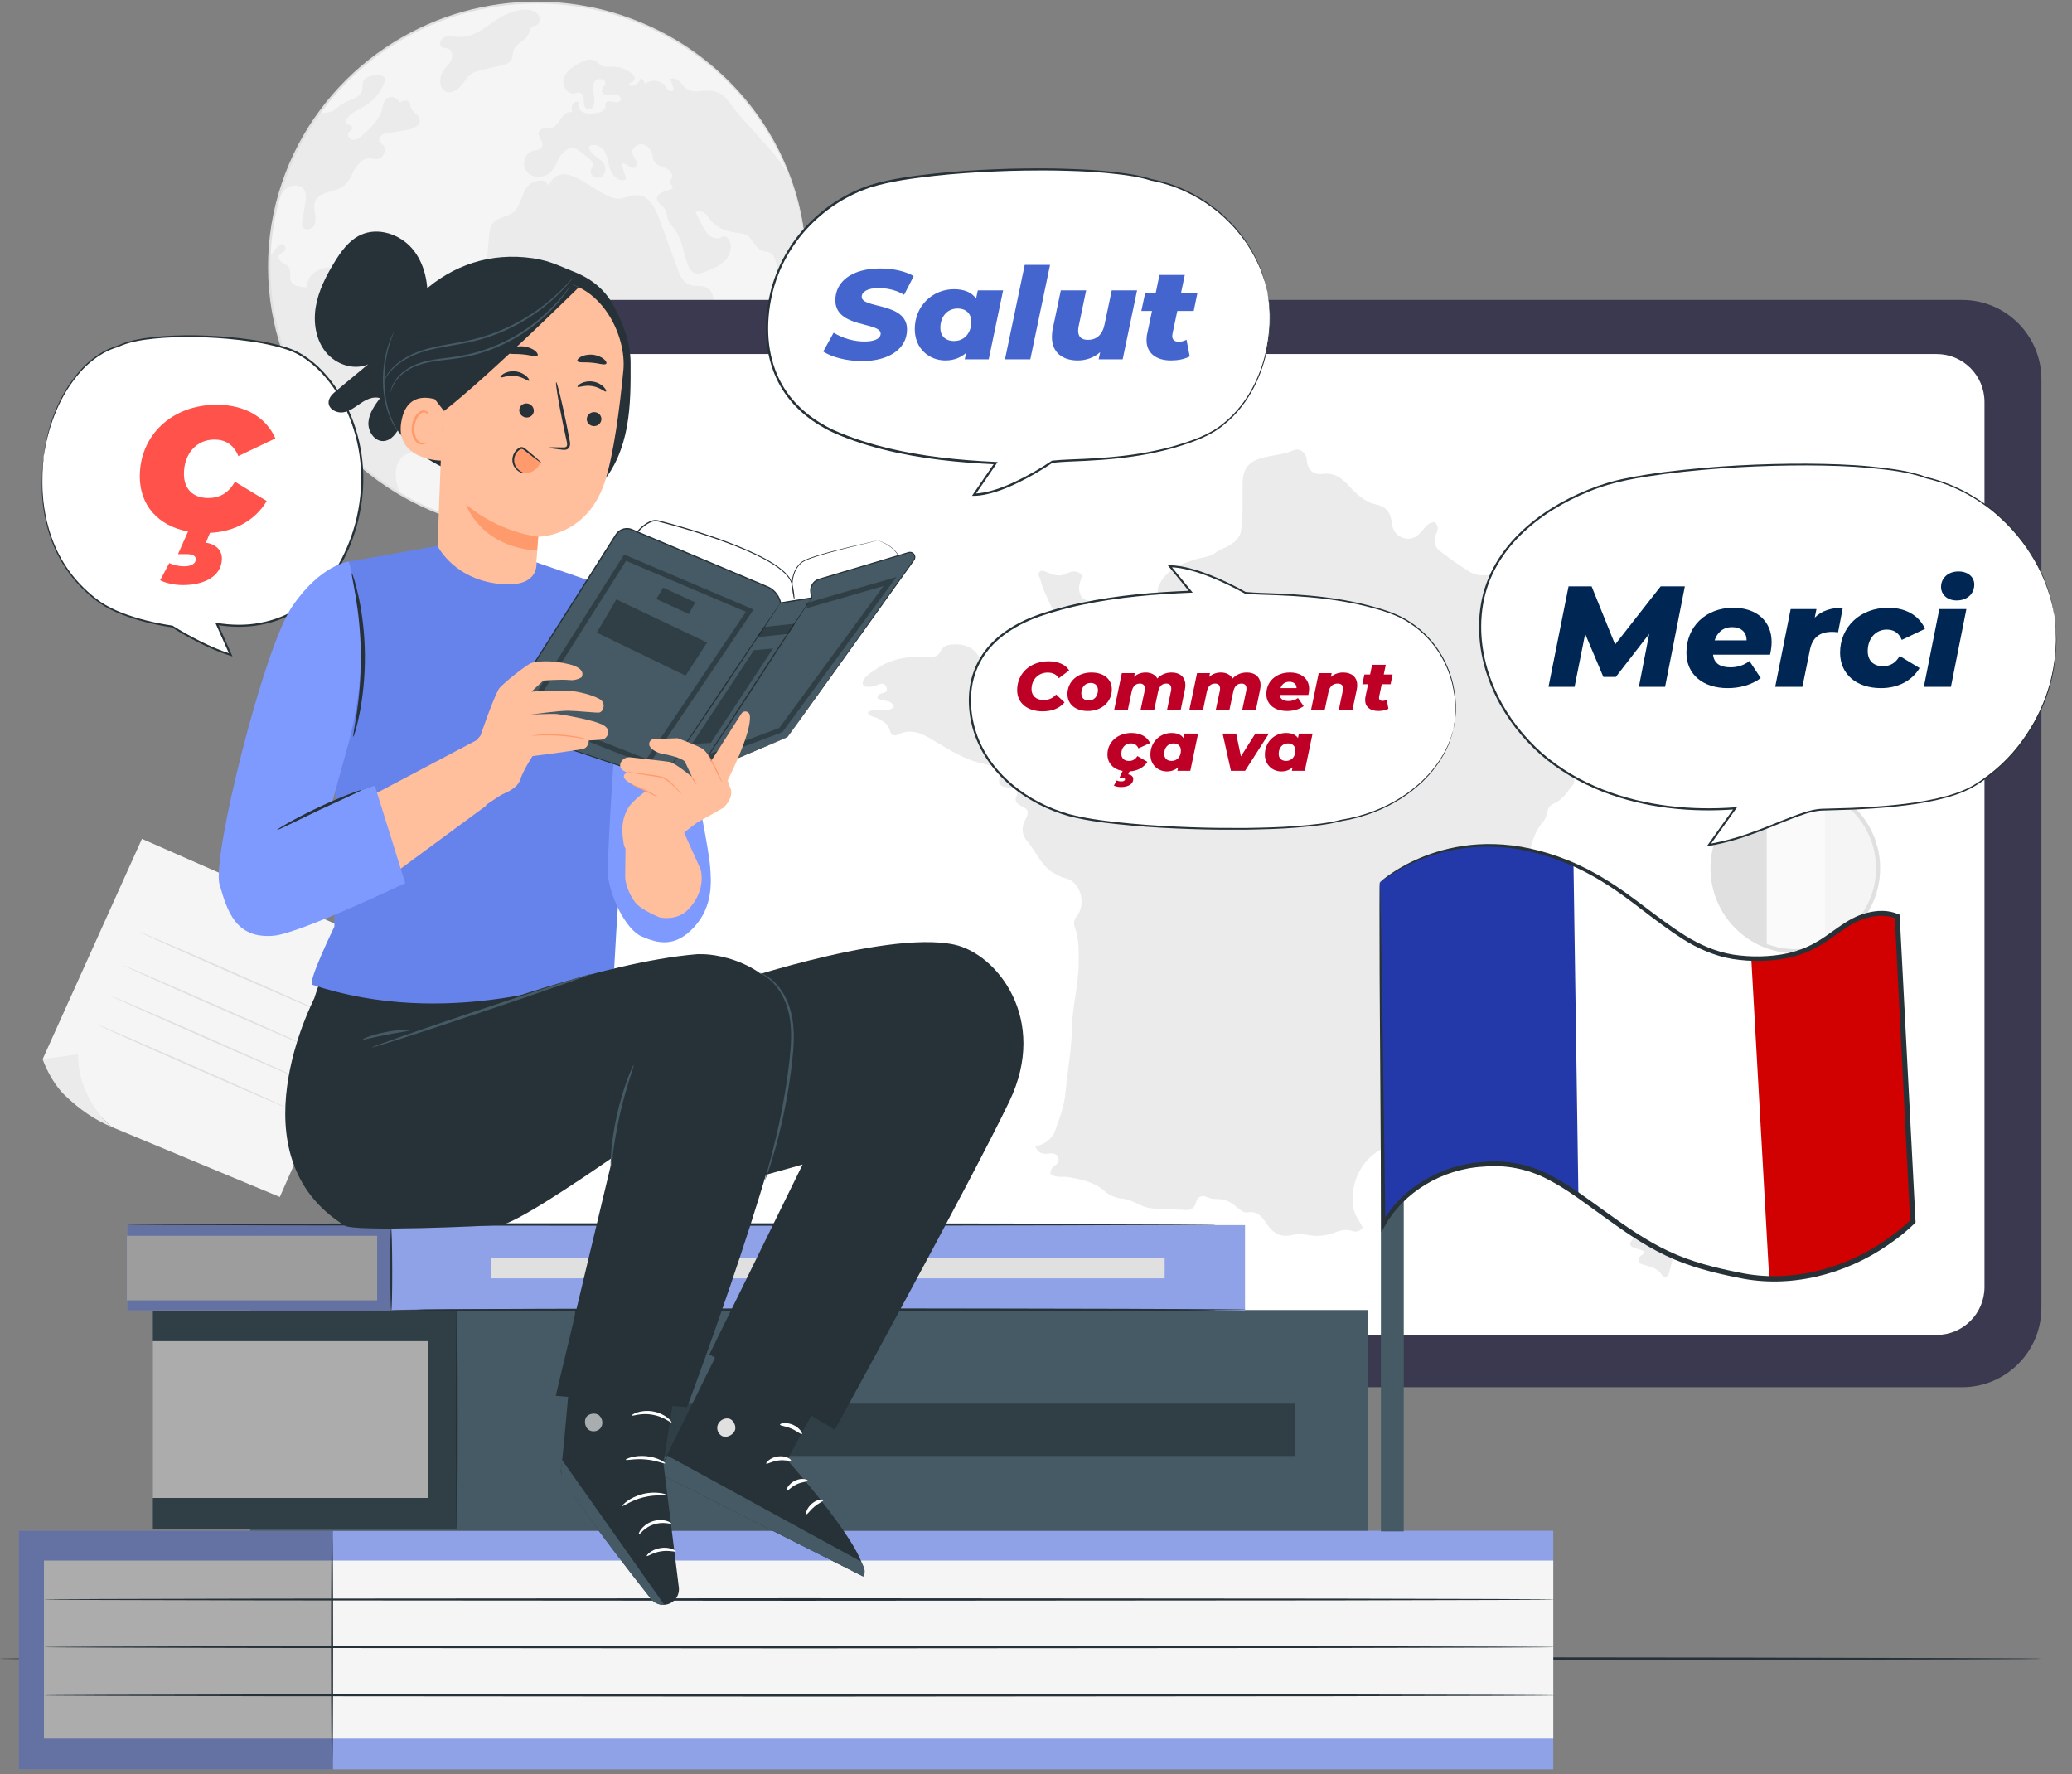
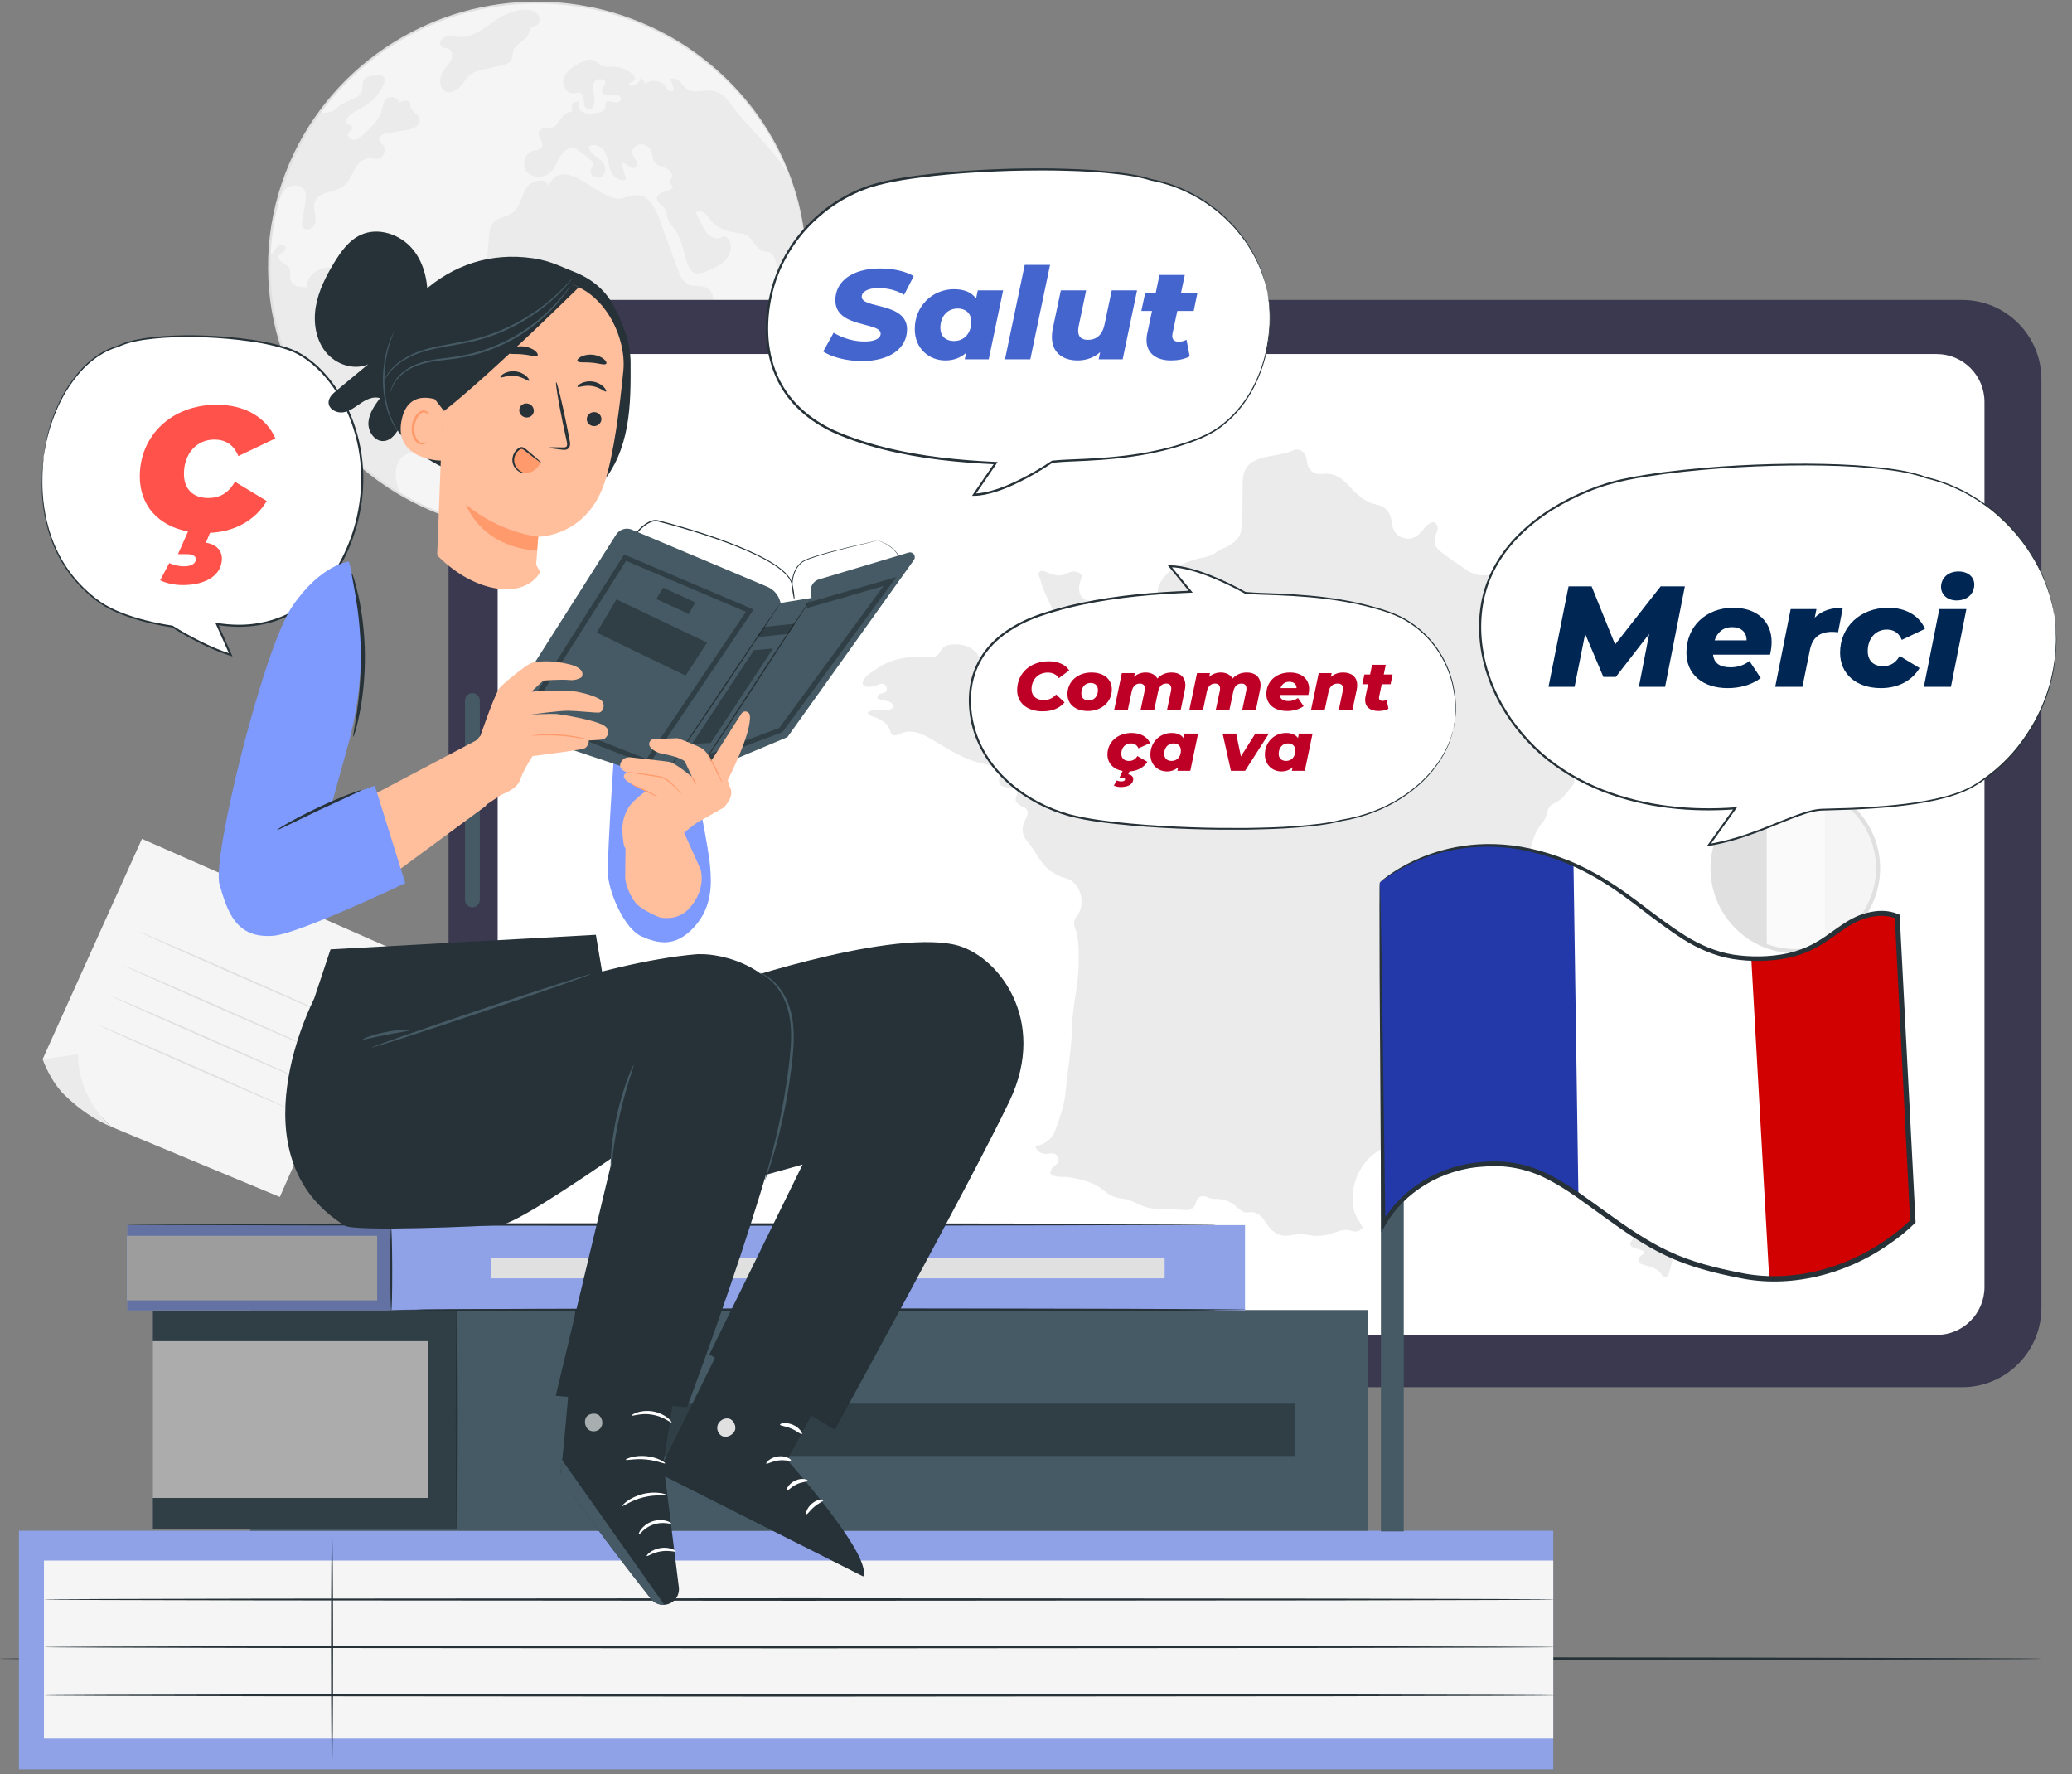
<svg xmlns="http://www.w3.org/2000/svg" width="528" height="452" viewBox="0 0 528 452" fill="none">
  <rect x="0" y="0" width="528" height="452" fill="#808080" stroke="none" />
  <g clip-path="url(#clip0_182_5038)">
    <path d="M205.447 68.087C205.447 103.149 179.535 135.299 136.789 135.299C99.128 135.299 68.598 105.156 68.598 67.973C68.598 30.79 99.128 0.646 136.789 0.646C174.45 0.646 205.447 30.903 205.447 68.087Z" fill="#F5F5F5" />
-     <path d="M179.594 103.897C178.488 104.048 177.183 103.515 176.342 104.233C175.851 104.652 175.743 105.34 175.548 105.947C175.278 106.79 174.759 107.588 173.981 108.038C173.202 108.489 172.144 108.526 171.423 107.993C170.702 107.46 170.482 106.322 171.071 105.652C171.34 105.348 171.727 105.167 172.026 104.89C173.494 103.535 172.489 101.023 173.606 99.412C174.264 98.462 175.3 97.498 176.023 96.535C176.579 95.795 176.783 95.208 177.805 95.011C182.279 94.152 184.301 103.253 179.594 103.897Z" fill="#EBEBEB" />
+     <path d="M179.594 103.897C178.488 104.048 177.183 103.515 176.342 104.233C175.851 104.652 175.743 105.34 175.548 105.947C175.278 106.79 174.759 107.588 173.981 108.038C170.702 107.46 170.482 106.322 171.071 105.652C171.34 105.348 171.727 105.167 172.026 104.89C173.494 103.535 172.489 101.023 173.606 99.412C174.264 98.462 175.3 97.498 176.023 96.535C176.579 95.795 176.783 95.208 177.805 95.011C182.279 94.152 184.301 103.253 179.594 103.897Z" fill="#EBEBEB" />
    <g opacity="0.3">
      <path d="M201.135 44.676C201.135 44.676 201.146 44.666 201.135 44.666C201.135 44.676 201.135 44.676 201.135 44.676Z" fill="#EBEBEB" />
    </g>
    <path d="M179.24 81.78C181.949 79.491 183.043 74.317 179.677 73.121C178.404 72.669 176.936 73.034 175.673 72.556C174.025 71.932 173.255 70.125 172.66 68.499C171.096 64.232 169.532 59.965 167.968 55.697C167.026 53.126 165.596 50.147 162.828 49.768C161.26 49.554 159.738 50.285 158.18 50.562C152.816 51.515 143.796 38.839 139.714 47.371C139.144 45.051 135.284 45.922 134.051 47.982C132.818 50.042 132.558 52.771 130.603 54.201C129.112 55.292 126.925 55.357 125.706 56.734C124.849 57.702 124.703 59.071 124.594 60.347C124.388 62.785 124.181 65.224 123.974 67.662C123.807 69.629 123.67 71.733 124.666 73.45C125.663 75.166 128.268 76.12 129.76 74.789C130.447 74.177 130.736 73.252 131.297 72.527C132.2 71.359 133.855 70.802 135.304 71.177C136.522 71.493 137.496 72.372 138.353 73.274C145.336 80.617 147.837 91.071 148.145 101.087C148.201 102.92 148.203 104.804 148.893 106.51C149.703 108.509 151.409 110.124 151.91 112.217C152.296 113.824 151.933 115.592 152.639 117.091C153.94 119.853 158.281 119.969 160.644 117.991C163.007 116.013 163.827 112.821 164.305 109.817C164.783 106.813 165.095 103.648 166.816 101.115C167.884 99.544 169.455 98.287 170.202 96.549C171.246 94.118 170.472 91.237 171.442 88.777C172.73 85.513 176.531 84.069 179.24 81.78Z" fill="#EBEBEB" />
    <path d="M95.175 121.04H95.186C95.881 121.581 96.587 122.09 97.303 122.588C97.868 122.986 98.439 123.376 99.015 123.757C99.592 124.137 100.176 124.508 100.768 124.869C101.181 125.123 101.594 125.367 102.017 125.612C101.963 125.495 101.908 125.389 101.854 125.272C100.344 122.037 100.258 117.37 103.505 115.768C104.124 115.46 104.83 115.29 105.341 114.824C106.785 113.487 105.601 110.729 107.046 109.392C107.86 108.65 109.131 108.703 110.141 108.258C111.955 107.441 112.541 105.171 112.4 103.219C112.248 101.278 111.597 99.347 111.825 97.406C112.183 94.468 114.529 91.487 113.182 88.835C111.673 85.876 107.274 86.353 104.178 85.027C99.856 83.171 98.52 77.931 95.696 74.229C93.166 70.919 87.257 67.281 82.76 68.278C79.502 68.999 78.384 70.898 78.047 73.232C77.906 73.211 77.775 73.189 77.634 73.168C76.428 73.041 75.017 72.977 74.354 72.001C73.583 70.866 74.343 69.18 73.55 68.066C73.137 67.483 72.421 67.228 71.834 66.814C71.248 66.411 70.748 65.647 71.107 65.032C71.4 64.512 72.16 64.406 72.54 63.929C72.844 63.547 72.834 62.964 72.518 62.603C71.28 61.171 69.901 64.088 69.217 64.778C69.021 64.979 68.837 65.149 68.663 65.287V65.297C68.652 65.424 68.641 65.541 68.641 65.669C68.625 66.066 68.626 66.473 68.619 66.878C68.612 67.282 68.598 67.684 68.598 68.087C68.598 68.416 68.609 68.741 68.614 69.068C68.619 69.396 68.619 69.726 68.63 70.049C68.63 70.209 68.63 70.357 68.641 70.516C68.913 77.973 70.433 85.133 73.007 91.784C74.18 94.818 75.581 97.756 77.2 100.567C77.873 101.787 78.612 102.986 79.383 104.163C80.338 105.616 81.338 107.038 82.413 108.406C83.412 109.721 84.477 111.005 85.595 112.235C87.127 113.943 88.745 115.566 90.45 117.115C91.96 118.494 93.535 119.799 95.175 121.04Z" fill="#EBEBEB" />
    <path d="M72.939 48.085C74.221 47.014 76.437 46.886 77.425 48.223C78.131 49.178 77.968 50.482 77.783 51.649C77.533 53.219 77.284 54.789 77.023 56.359C76.947 56.826 76.882 57.334 77.088 57.769C77.566 58.767 79.239 58.576 79.879 57.685C80.531 56.783 80.455 55.574 80.281 54.492C80.108 53.399 79.879 52.254 80.314 51.235C81.4 48.711 85.256 49.093 87.493 47.448C88.883 46.43 89.502 44.722 90.328 43.227C91.153 41.731 92.533 40.235 94.27 40.31C94.857 40.331 95.432 40.543 96.019 40.522C97.735 40.469 98.734 38.019 97.518 36.83C97.268 36.576 96.931 36.374 96.757 36.066C96.454 35.504 96.779 34.783 97.3 34.401C97.822 34.03 98.484 33.924 99.125 33.828C100.591 33.595 102.058 33.372 103.524 33.15C105.142 32.906 107.217 32.089 106.989 30.508C106.793 29.14 104.892 28.525 104.61 27.167C104.534 26.838 104.578 26.477 104.426 26.17C103.98 25.3 102.644 25.65 101.786 26.117C101.439 24.854 99.592 24.282 98.56 25.109C97.692 25.809 97.583 27.04 97.279 28.09C96.562 30.635 94.488 32.566 92.511 34.359C91.849 34.953 91.099 35.589 90.198 35.632C89.296 35.674 88.351 34.73 88.764 33.956C89.046 33.425 89.828 33.118 89.752 32.524C89.644 31.781 88.319 31.834 88.058 31.123C88.579 29.023 91.045 28.153 92.934 27.029C95.226 25.671 97.029 23.529 97.92 21.046C98.072 20.654 98.191 20.187 97.985 19.816C97.702 19.285 96.975 19.201 96.356 19.201C94.9 19.18 93.087 19.37 92.554 20.696C92.272 21.407 92.478 22.213 92.305 22.956C91.794 25.162 88.699 25.406 86.809 26.721C86.07 27.23 85.495 27.941 84.68 28.334C83.8 28.748 82.768 28.716 81.791 28.79C81.617 28.8 81.443 28.822 81.27 28.843C80.672 29.654 80.097 30.482 79.541 31.322C78.986 32.163 78.451 33.017 77.935 33.881C75.502 37.944 73.504 42.283 71.983 46.844C71.451 48.43 70.982 50.042 70.574 51.678C70.167 53.314 69.822 54.975 69.54 56.656C70.213 55.298 70.517 53.622 70.778 52.434C71.136 50.832 71.668 49.156 72.939 48.085Z" fill="#EBEBEB" />
    <path d="M130.089 15.563C130.738 14.732 130.548 13.537 130.969 12.576C131.668 10.98 133.84 10.409 134.593 8.836C134.882 8.231 134.954 7.492 135.459 7.042C135.881 6.667 136.505 6.592 136.958 6.253C137.97 5.496 137.55 3.774 136.476 3.104C133.784 1.425 128.83 3.366 126.504 5.01C123.513 7.123 120.588 9.667 116.609 9.419C115.512 9.351 114.372 9.056 113.344 9.436C112.317 9.816 111.683 11.321 112.568 11.957C113.06 12.312 113.758 12.213 114.313 12.464C115.338 12.929 115.441 14.378 114.94 15.368C114.439 16.358 113.538 17.098 112.946 18.039C112.373 18.95 112.11 20.044 112.207 21.11C112.275 21.851 112.543 22.618 113.139 23.082C114.377 24.047 116.259 23.221 117.308 22.061C118.356 20.902 119.08 19.403 120.44 18.609C121.118 18.213 121.901 18.029 122.669 17.851C124.399 17.45 126.128 17.048 127.857 16.646C128.683 16.455 129.575 16.222 130.089 15.563Z" fill="#EBEBEB" />
    <path d="M205.446 67.44C205.441 66.475 205.411 65.517 205.358 64.566C205.305 63.613 205.229 62.667 205.131 61.722C205.055 60.959 204.968 60.206 204.86 59.453C204.754 58.657 204.633 57.865 204.498 57.078C204.091 54.716 203.554 52.393 202.894 50.118C202.639 49.243 202.367 48.376 202.078 47.515C201.789 46.655 201.482 45.801 201.156 44.952C201.156 44.952 201.156 44.952 201.156 44.941C200.808 44.305 200.439 43.679 200.037 43.064C196.225 37.166 190.686 32.541 186.494 26.898C185.125 25.063 184.061 23.546 181.639 23.186C178.055 22.645 176.241 24.639 173.699 21.319C173.015 20.428 171.821 19.6 170.81 20.131C171.071 20.841 171.343 21.552 171.603 22.273C171.657 22.422 171.712 22.581 171.69 22.74C171.636 23.239 170.876 23.377 170.441 23.101C170.006 22.814 169.789 22.316 169.485 21.902C168.356 20.322 165.706 20.12 164.326 21.488C164.272 20.82 163.816 20.194 163.186 19.918C163.045 21.223 161.513 22.189 160.232 21.775C160.025 21.128 161.209 21.011 161.622 20.459C162.002 19.94 161.546 19.218 161.057 18.784C159.764 17.68 158.059 17.033 156.333 16.991C155.235 16.97 154.052 17.171 153.096 16.62C152.542 16.301 152.151 15.771 151.586 15.463C150.381 14.795 148.871 15.41 147.654 16.068C145.993 16.97 144.277 18.105 143.69 19.876C143.093 21.637 144.407 24.023 146.297 23.801C146.775 23.737 147.274 23.514 147.741 23.642C148.415 23.822 148.719 24.586 148.773 25.265C148.827 25.933 148.751 26.654 149.088 27.248C149.414 27.842 150.402 28.139 150.782 27.577C151.673 26.75 151.564 25.36 151.336 24.183C151.119 23.005 150.869 21.679 151.586 20.714C152.314 19.749 154.377 20.056 154.236 21.244C154.149 21.944 153.335 22.454 153.367 23.164C153.4 23.886 154.302 24.267 155.04 24.236C155.778 24.215 156.528 23.949 157.245 24.13C157.973 24.299 158.548 25.222 158.027 25.742C157.125 26.739 154.779 25.031 154.312 26.272C154.182 26.591 154.312 26.951 154.28 27.291C154.193 28.33 152.857 28.712 151.792 28.84C150.728 28.956 149.599 29.062 148.632 28.617C147.665 28.171 147.003 26.93 147.557 26.039C147.014 25.657 146.188 26.039 145.895 26.633C145.602 27.216 145.689 27.917 145.775 28.564C144.646 28.32 143.636 29.253 142.995 30.176C142.343 31.109 141.724 32.191 140.627 32.52C139.52 32.849 137.999 32.404 137.423 33.379C136.674 34.652 138.846 36.264 138.086 37.527C137.652 38.238 136.609 38.217 135.783 38.439C133.6 39.044 132.84 42.163 134.328 43.828C135.805 45.493 138.792 45.398 140.367 43.806C141.464 42.714 141.909 41.176 142.702 39.861C143.495 38.556 144.993 37.368 146.492 37.792C147.079 37.962 147.578 38.365 148.046 38.747C148.773 39.341 149.501 39.935 150.229 40.539C150.696 40.921 151.206 41.398 151.163 41.993C151.119 42.47 150.739 42.841 150.576 43.287C150.12 44.57 152.021 45.79 153.215 45.09C154.421 44.39 154.54 42.597 153.726 41.494C152.596 39.967 150.044 39.203 150.109 37.315C151.412 36.275 153.465 37.368 154.225 38.842C154.986 40.306 155.007 42.046 155.648 43.563C156.289 45.09 158.081 46.437 159.58 45.695C159.189 44.379 158.809 43.075 158.418 41.77C159.373 41.07 160.471 43.106 161.611 42.767C162.306 42.555 162.393 41.579 162.089 40.921C161.796 40.264 161.253 39.712 161.122 39.002C160.905 37.707 162.382 36.551 163.718 36.763C165.043 36.975 166.01 38.217 166.259 39.5C166.357 40.009 166.379 40.55 166.607 41.017C167.106 42.035 168.399 42.343 169.463 42.767C170.539 43.191 171.647 44.241 171.201 45.281C170.995 45.737 170.506 46.172 170.68 46.639C170.843 47.053 171.473 47.233 171.473 47.678C171.462 47.975 171.147 48.177 170.865 48.294C170.148 48.58 169.366 48.675 168.67 49.004C167.975 49.322 167.346 49.98 167.4 50.722C167.486 51.783 168.779 52.292 169.387 53.173C169.974 54.011 169.887 55.125 170.256 56.079C170.604 56.96 171.321 57.649 171.896 58.403C173.699 60.8 174.123 63.887 175.003 66.729C175.394 68.013 176.11 69.445 177.457 69.689C178.196 69.816 178.934 69.54 179.629 69.275C181.573 68.522 183.594 67.716 184.951 66.178C186.32 64.629 186.776 62.115 185.375 60.598C185.201 60.397 184.973 60.217 184.712 60.185C184.343 60.142 184.017 60.386 183.691 60.535C182.703 60.98 181.487 60.609 180.661 59.898C179.847 59.198 179.347 58.212 178.858 57.257C178.326 56.207 177.794 55.146 177.251 54.085C177.892 53.555 178.913 53.778 179.575 54.297C180.227 54.817 180.629 55.57 181.161 56.207C182.779 58.18 185.44 59.05 188.014 59.346C188.666 59.421 189.339 59.474 189.947 59.739C191.87 60.598 192.424 63.367 194.455 63.961C195.019 64.13 195.65 64.099 196.182 64.343C196.985 64.714 197.387 65.605 197.626 66.443C198.071 68.002 198.223 69.646 198.897 71.132C199.56 72.617 200.917 73.964 202.568 73.985C203.6 74.006 204.577 73.497 205.327 72.786V72.775C205.414 71.312 205.468 69.848 205.468 68.363C205.468 68.055 205.468 67.748 205.446 67.44Z" fill="#EBEBEB" />
    <path d="M205.447 68.087C205.447 68.087 205.418 67.716 205.389 66.992C205.341 66.27 205.366 65.19 205.233 63.784C205.053 60.968 204.563 56.812 203.238 51.614C201.867 46.44 199.574 40.21 195.581 33.692C191.591 27.201 185.891 20.417 178.154 14.628C174.301 11.726 169.93 9.115 165.113 6.96C160.298 4.809 155.044 3.066 149.436 2.065C138.265 -0.017 125.678 0.596 113.622 4.919C101.6 9.216 90.188 17.261 81.981 28.406C73.736 39.476 68.793 53.6 68.896 68.213C68.916 82.829 73.941 96.925 82.271 107.942C90.585 119.011 102.043 126.985 114.103 131.187C126.192 135.497 138.769 135.822 149.966 133.957C155.578 133.007 160.897 131.475 165.748 129.394C170.598 127.311 174.994 124.742 178.869 121.873C186.642 116.129 192.244 109.229 196.069 102.647C197.991 99.35 199.489 96.124 200.688 93.089C201.86 90.04 202.715 87.18 203.367 84.579C204.643 79.368 205.068 75.204 205.242 72.39C205.375 70.983 205.347 69.904 205.392 69.181C205.419 68.458 205.447 68.087 205.447 68.087C205.447 68.087 205.5 69.573 205.359 72.397C205.223 75.217 204.834 79.395 203.588 84.632C202.952 87.245 202.11 90.12 200.949 93.187C199.76 96.24 198.27 99.487 196.352 102.808C192.536 109.437 186.925 116.397 179.118 122.199C175.226 125.098 170.806 127.695 165.927 129.802C161.048 131.909 155.696 133.463 150.047 134.429C138.786 136.326 126.117 136.019 113.923 131.688C101.762 127.467 90.202 119.437 81.811 108.279C73.404 97.175 68.332 82.956 68.312 68.216C68.207 53.479 73.198 39.229 81.519 28.072C89.801 16.838 101.315 8.737 113.438 4.419C125.597 0.075 138.279 -0.523 149.526 1.595C155.171 2.614 160.459 4.379 165.3 6.555C170.144 8.735 174.536 11.373 178.404 14.303C186.171 20.148 191.879 26.988 195.861 33.526C199.846 40.09 202.117 46.359 203.459 51.558C204.754 56.783 205.209 60.954 205.35 63.776C205.492 66.601 205.447 68.087 205.447 68.087Z" fill="#E0E0E0" />
    <path d="M36.175 213.715L10.858 269.864L28.457 287.116L71.301 304.96L99.296 241.475L36.175 213.715Z" fill="#F5F5F5" />
    <path d="M19.872 268.584L10.858 269.864C10.858 269.864 12.767 275.44 16.547 279.075C20.327 282.71 24.171 285.331 28.457 287.116C28.457 287.116 19.802 280.081 19.872 268.584Z" fill="#EBEBEB" />
    <path d="M83.463 258.464C83.417 258.569 72.634 253.934 59.381 248.114C46.124 242.291 35.417 237.487 35.463 237.383C35.509 237.278 46.29 241.911 59.547 247.734C72.8 253.555 83.508 258.359 83.463 258.464Z" fill="#E0E0E0" />
    <path d="M79.456 267.044C79.41 267.148 68.627 262.514 55.374 256.693C42.117 250.871 31.41 246.067 31.457 245.962C31.502 245.858 42.283 250.491 55.54 256.314C68.793 262.134 79.502 266.939 79.456 267.044Z" fill="#E0E0E0" />
    <path d="M76.361 274.85C76.315 274.955 65.532 270.32 52.279 264.499C39.022 258.677 28.316 253.873 28.362 253.768C28.407 253.663 39.188 258.297 52.446 264.12C65.698 269.94 76.407 274.745 76.361 274.85Z" fill="#E0E0E0" />
    <path d="M73.07 282.23C73.024 282.335 62.241 277.7 48.989 271.879C35.731 266.057 25.025 261.253 25.071 261.148C25.116 261.043 35.897 265.677 49.154 271.5C62.407 277.32 73.116 282.125 73.07 282.23Z" fill="#E0E0E0" />
    <path d="M520.293 422.604C520.293 422.369 403.735 422.178 259.987 422.178C116.189 422.178 -0.344 422.369 -0.344 422.604C-0.344 422.839 116.189 423.029 259.987 423.029C403.735 423.029 520.293 422.839 520.293 422.604Z" fill="#263238" />
    <path d="M500.005 353.424H134.502C123.345 353.424 114.301 344.363 114.301 333.186V96.656C114.301 85.479 123.345 76.418 134.502 76.418H500.005C511.161 76.418 520.205 85.479 520.205 96.656V333.186C520.206 344.363 511.161 353.424 500.005 353.424Z" fill="#3A394F" />
    <path d="M126.815 327.887V102.417C126.815 95.67 132.274 90.201 139.008 90.201H493.503C500.237 90.201 505.696 95.67 505.696 102.417V327.888C505.696 334.634 500.238 340.103 493.504 340.103H139.008C132.274 340.103 126.815 334.634 126.815 327.887Z" fill="white" />
    <path d="M120.381 231.159C121.424 231.159 122.269 230.312 122.269 229.267V178.476C122.269 177.431 121.424 176.584 120.381 176.584C119.338 176.584 118.492 177.431 118.492 178.476V229.267C118.492 230.312 119.338 231.159 120.381 231.159Z" fill="#455A64" />
    <path d="M420.886 294.458C419.367 296.037 417.804 297.38 415.635 298.233C413.091 299.233 413.063 302.238 412.193 304.475C411.878 305.286 412.043 306.346 411.986 307.272C411.864 309.214 413.497 309.759 415.001 309.843C415.657 311.563 413.784 312.107 413.719 313.315C414.388 314.72 415.892 313.353 416.623 314.346C416.635 314.5 416.718 314.706 416.649 314.801C414.781 317.361 414.833 317.49 418.1 318.427C418.364 318.503 418.603 318.665 418.808 318.764C419.08 319.599 418.318 319.684 417.991 320.054C417.211 320.935 417.37 321.742 418.4 322.091C420.298 322.736 422.354 322.918 423.567 324.939C423.804 325.333 424.991 325.822 425.364 324.164C426.189 320.494 427.942 316.945 426.894 313.096C426.623 312.1 427.073 311.311 427.346 311.015C430.098 308.033 428.654 304.681 428.064 301.593C427.669 299.526 426.867 297.406 426.097 295.372C425.558 293.948 425.658 291.762 425.465 289.909C425.352 288.823 424.86 288.229 424.076 287.692C421.36 290.17 424.713 293.064 423.731 295.596C422.377 295.952 422.058 294.572 421.117 294.44" fill="#EBEBEB" />
    <path d="M417.522 158.534C416.975 157.046 416.09 156.726 414.37 156.559C408.226 155.963 402.123 154.902 396.033 153.85C395.332 153.729 394.301 153.449 393.775 152.491C393.395 151.802 392.579 151.369 392.066 150.735C390.355 148.618 388.537 147.267 385.59 148.617C384.507 149.113 383.133 149.061 382.017 147.844C381.101 146.845 379.532 146.47 378.251 146.552C376.605 146.659 375.244 146.185 373.998 145.375C371.561 143.792 369.168 142.126 366.872 140.345C365.348 139.162 365.275 137.454 366.052 135.791C366.567 134.688 366.467 133.822 365.596 133.021C364.073 133.016 363.318 134.137 362.498 135.129C361.261 136.627 359.831 137.686 357.772 137.111C355.702 136.533 354.862 135.059 354.613 132.948C354.328 130.53 353.256 129.057 350.405 128.454C347.823 127.908 345.596 125.851 343.73 123.777C341.91 121.755 339.998 120.364 336.974 120.744C334.544 121.048 333.17 119.531 332.983 117.174C332.841 115.397 331.298 113.988 329.573 114.742C326.682 116.007 323.54 115.919 320.652 116.972C317.809 118.007 316.735 119.869 316.653 122.867C316.54 126.991 316.85 131.136 316.244 135.237C315.985 136.985 314.684 138.071 313.287 138.943C312.233 139.6 310.919 139.893 309.975 140.661C308.338 141.993 306.374 141.968 304.54 142.545C300.927 143.682 297.344 145.059 295.414 148.929C294.634 150.494 295.169 151.475 295.848 152.583C293.641 155.236 291.558 155.691 288.251 154.694C286.526 154.174 284.638 154.669 282.838 153.97C281.473 153.44 279.967 153.276 278.404 153.228C275.084 153.128 274.072 150.339 275.844 146.69C274.814 145.287 273.108 145.44 272.068 146.006C270.161 147.044 268.599 146.558 266.897 145.847C266.216 145.563 265.441 145.047 264.828 145.795C264.331 146.402 264.959 147.005 265.099 147.625C265.762 150.565 267.363 153.075 268.43 155.787C269.984 159.734 271.354 163.912 271.438 168.303C271.456 169.257 271.222 170.125 270.677 171.064C268.701 170.476 266.422 171.03 264.805 169.051C262.9 170.94 261.009 171.415 258.964 169.525C258.422 169.025 257.928 169.461 257.357 169.828C256.023 170.687 254.562 171.349 252.999 172.171C251.873 171.017 250.644 170.155 249.96 168.38C248.632 164.94 245.636 163.717 241.844 164.305C240.779 164.471 240.079 165.114 239.683 165.914C238.82 167.654 237.745 167.316 236.019 167.281C231.6 167.19 227.084 167.717 223.287 170.458C222.219 171.229 220.961 171.817 220.214 172.998C219.439 174.224 219.826 174.988 221.301 174.992C222.17 174.995 222.994 174.825 223.835 174.407C224.512 174.071 225.603 174.026 225.933 175.118C226.232 176.111 225.633 176.484 224.685 176.65C224.266 176.723 223.664 176.972 223.554 177.804C224.671 178.922 226.984 177.933 227.784 180.031C225.955 182.151 223.032 179.868 221.099 181.553C221.567 182.628 222.724 182.531 223.556 182.964C225 183.715 226.407 184.473 226.809 186.22C227.076 187.376 228.015 187.555 228.737 187.191C232.923 185.08 236.178 187.665 239.334 189.514C243.036 191.682 246.618 193.892 250.927 194.639C251.377 194.717 251.839 194.938 252.359 194.946C254.844 194.983 255.254 195.539 254.689 198.011C254.303 199.702 254.847 200.428 256.754 200.635C258.382 200.812 259.916 200.839 258.882 203.304C258.496 204.225 259.597 205.111 260.402 205.433C262.257 206.174 262.142 207.163 261.359 208.685C260.339 210.67 260.134 212.428 261.912 214.516C264.173 217.172 265.358 220.744 268.682 222.519C269.534 222.974 270.407 223.491 271.332 223.689C275.39 224.556 276.905 230.243 274.38 233.464C273.627 234.425 273.497 235.226 273.916 236.325C275.024 239.23 274.87 242.283 274.878 245.325C274.893 250.796 273.291 256.11 273.191 261.527C273.086 267.213 272.041 272.771 271.518 278.391C271.209 281.7 269.999 284.977 268.835 288.135C268.047 290.271 266.206 291.619 263.786 292.033C264.445 293.67 265.597 294.156 267.258 293.902C268.162 293.763 269.229 293.791 269.625 294.862C269.966 295.783 269.586 296.533 268.67 297.042C267.964 297.434 267.817 298.23 267.608 298.925C268.934 300.238 270.685 299.656 272.164 299.9C275.565 300.463 278.807 301.112 281.48 303.469C282.781 304.616 284.39 305.262 286.048 305.398C288.637 305.61 290.557 307.452 293.17 307.816C296.231 308.243 299.272 308.048 302.31 308.29C303.303 308.369 304.404 307.834 304.778 306.337C305.129 304.928 306.273 304.272 307.881 305.103C308.546 305.447 309.378 305.476 310.208 305.473C312.007 305.466 313.655 306.195 314.986 307.399C315.861 308.192 317.038 309.067 317.903 308.906C320.768 308.372 321.805 310.406 323.012 312.124C324.603 314.387 326.586 315.274 329.283 314.652C330.754 314.313 332.198 314.419 333.716 314.701C335.786 315.085 337.888 314.821 339.934 314.077C341.395 313.546 342.882 313.041 344.561 313.627C345.452 313.938 346.576 313.745 347.256 312.768C346.531 311.117 345.273 309.859 344.905 307.848C343.831 301.964 346.654 295.617 351.966 292.818C353.546 291.985 355.15 290.967 356.326 289.659C357.673 288.16 359.481 287.95 361.106 287.334C362.113 286.952 363.293 287.563 364.464 287.966C369.112 289.561 373.517 293.016 379.012 290.566C381.73 289.354 382.793 290.261 382.668 293.017C384.017 294.581 386.036 293.818 387.673 294.46C390.828 295.696 394.024 296.351 397.536 295.921C400.148 295.602 401.932 293.822 404.275 293.141C404.917 292.954 405.13 291.891 405.021 291.278C404.732 289.666 405.644 288.859 406.639 287.858C409.939 284.538 413.381 281.409 417.351 278.899C418.071 278.444 418.229 277.573 417.861 277.026C416.806 275.456 417.398 274.231 418.567 273.259C419.482 272.498 420.042 271.61 419.677 270.588C419.158 269.139 417.778 269.571 416.634 269.648C416.326 269.669 415.965 269.599 415.718 269.735C412.376 271.571 409.735 269.885 407.984 267.458C406.388 265.246 405.204 262.586 406.714 259.443C408.469 255.787 407.572 255.085 404.378 252.699C403.262 251.865 401.761 251.433 401.411 249.881C401.102 248.513 401.101 247.246 403.013 246.925C403.846 246.784 404.747 246.562 405.501 246.248C408.203 245.121 409.189 241.498 407.475 238.954C406.462 237.452 405.132 236.163 403.93 234.79C402.516 233.173 402.337 231.832 403.593 230.176C404.866 228.497 404.41 226.947 403.681 225.254C403.044 223.775 401.927 222.566 401.824 220.75C401.737 219.203 398.242 218.359 396.462 219.32C395.077 220.068 393.87 221.067 392.71 222.142C391.836 222.952 390.625 223.464 389.56 222.824C388.443 222.152 388.588 220.539 388.904 219.705C390.2 216.281 390.484 212.428 393.108 209.527C393.726 208.844 394.113 207.821 394.283 206.895C394.489 205.77 395.096 205.083 396.023 204.695C398.216 203.777 399.306 201.747 400.743 200.089C401.605 199.095 401.025 197.775 400.95 196.609C400.729 193.191 401.841 192.191 405.313 192.777C407.534 193.152 409.732 192.142 410.68 190.255C410.894 189.828 411.175 189.19 411.009 188.857C409.771 186.36 410.812 183.892 410.852 181.395C410.93 176.651 412.891 172.24 412.91 167.51C412.916 165.92 413.884 164.622 414.867 163.386C415.959 162.013 417.05 160.612 417.309 158.783" fill="#EBEBEB" />
    <path d="M478.028 226.025C480.681 214.663 473.638 203.297 462.297 200.638C450.956 197.98 439.611 205.036 436.957 216.399C434.304 227.761 441.347 239.127 452.689 241.785C464.03 244.443 475.375 237.387 478.028 226.025Z" fill="#FAFAFA" />
    <path d="M464.991 201.482V240.94C472.931 237.908 478.582 230.231 478.582 221.211C478.582 212.192 472.931 204.514 464.991 201.482Z" fill="#F5F5F5" />
    <path d="M450.204 201.405C442.154 204.381 436.402 212.113 436.402 221.211C436.402 230.31 442.154 238.042 450.204 241.018V201.405Z" fill="#E0E0E0" />
    <path d="M457.493 242.867C445.574 242.867 435.877 233.152 435.877 221.212C435.877 209.271 445.574 199.556 457.493 199.556C469.412 199.556 479.109 209.271 479.109 221.212C479.109 233.152 469.412 242.867 457.493 242.867ZM457.493 200.61C446.154 200.61 436.929 209.852 436.929 221.212C436.929 232.572 446.154 241.814 457.493 241.814C468.832 241.814 478.057 232.572 478.057 221.212C478.057 209.852 468.832 200.61 457.493 200.61Z" fill="#E0E0E0" />
    <path d="M370.317 186.012C367.632 197.345 355.779 206.892 341.727 209.039C328.833 212.653 284.341 211.423 271.601 207.467C258.861 203.511 248.533 193.839 247.28 180.982C246.063 168.485 253.662 160.523 265.477 156.576C276.933 152.75 289.723 151.278 303.414 150.751C301.645 148.588 299.875 146.425 298.105 144.263C305.651 144.263 317.361 151.041 317.361 151.041C322.399 151.638 339.462 150.813 354.268 156.101C367.042 160.664 373.002 174.679 370.317 186.012Z" fill="white" />
    <path d="M370.317 186.012C370.317 186.012 370.378 185.552 370.531 184.67C370.618 184.23 370.708 183.682 370.743 183.021C370.796 182.362 370.887 181.601 370.854 180.733C370.91 179 370.663 176.858 370.106 174.412C369.525 171.972 368.512 169.221 366.79 166.476C365.075 163.74 362.631 161.014 359.376 158.864C356.152 156.639 352.021 155.436 347.641 154.349C343.238 153.298 338.46 152.557 333.387 152.133C330.851 151.909 328.242 151.757 325.566 151.653C322.889 151.527 320.155 151.526 317.334 151.27L317.291 151.266L317.245 151.241C314.405 149.657 311.384 148.184 308.201 146.937C306.61 146.312 304.975 145.739 303.288 145.305C301.604 144.871 299.866 144.526 298.105 144.513L298.298 144.104C299.952 146.123 301.769 148.34 303.612 150.589L303.937 150.986L303.424 151.007C294.53 151.373 285.181 152.097 275.726 154.098C273.364 154.594 271 155.182 268.648 155.876C266.299 156.581 263.935 157.312 261.687 158.356C257.204 160.395 252.939 163.437 250.3 167.786C248.719 170.386 247.793 173.34 247.525 176.334C247.256 179.331 247.572 182.357 248.34 185.217C249.876 190.969 253.405 195.937 257.746 199.635C262.091 203.369 267.23 205.937 272.48 207.426C277.772 208.798 283.138 209.333 288.303 209.833C293.481 210.31 298.519 210.584 303.381 210.752C308.244 210.946 312.933 210.966 317.423 210.951C321.912 210.874 326.208 210.783 330.27 210.463C334.323 210.13 338.191 209.793 341.679 208.868L341.691 208.865L341.701 208.864C347.702 207.907 352.849 205.79 356.857 203.231C358.897 201.995 360.593 200.563 362.112 199.224C363.57 197.816 364.838 196.464 365.812 195.122C367.801 192.467 368.903 190.128 369.498 188.51C369.826 187.71 369.958 187.061 370.107 186.646C370.238 186.224 370.317 186.012 370.317 186.012C370.317 186.012 370.139 186.898 369.591 188.543C369.023 190.18 367.944 192.547 365.966 195.237C364.997 196.597 363.732 197.968 362.273 199.397C360.754 200.755 359.054 202.209 357.006 203.466C352.982 206.066 347.805 208.226 341.754 209.214L341.775 209.21C338.237 210.163 334.367 210.511 330.3 210.859C326.226 211.194 321.925 211.297 317.428 211.387C312.931 211.413 308.235 211.404 303.365 211.22C298.496 211.062 293.45 210.797 288.259 210.327C283.075 209.832 277.712 209.311 272.339 207.925C267.018 206.422 261.816 203.83 257.399 200.042C252.989 196.292 249.385 191.233 247.814 185.359C247.03 182.437 246.706 179.356 246.981 176.285C247.254 173.218 248.205 170.174 249.833 167.5C252.549 163.025 256.915 159.925 261.462 157.859C263.747 156.799 266.137 156.062 268.496 155.355C270.862 154.658 273.24 154.068 275.614 153.57C285.118 151.566 294.494 150.851 303.404 150.495L303.216 150.913C301.377 148.662 299.563 146.442 297.912 144.421L297.574 144.008L298.105 144.013C299.935 144.03 301.703 144.387 303.412 144.83C305.124 145.273 306.774 145.855 308.377 146.488C311.586 147.753 314.61 149.235 317.476 150.841L317.388 150.811C320.15 151.069 322.91 151.078 325.585 151.211C328.264 151.322 330.88 151.481 333.424 151.713C338.512 152.152 343.308 152.912 347.729 153.984C352.117 155.09 356.286 156.319 359.554 158.594C362.843 160.789 365.301 163.561 367.016 166.335C368.739 169.118 369.74 171.901 370.305 174.364C370.847 176.834 371.072 178.992 370.994 180.734C371.016 181.607 370.913 182.371 370.849 183.032C370.802 183.695 370.7 184.243 370.601 184.682C370.425 185.563 370.317 186.012 370.317 186.012Z" fill="#263238" />
    <path d="M259.199 175.836C259.199 171.58 262.48 168.481 267.245 168.481C269.609 168.481 271.533 169.304 272.45 170.793L269.829 172.789C269.224 171.861 268.29 171.353 267.007 171.353C264.514 171.353 262.864 173.191 262.864 175.608C262.864 177.254 264.037 178.357 265.999 178.357C267.153 178.357 268.216 177.937 269.133 176.939L271.277 178.952C269.829 180.615 267.942 181.228 265.65 181.228C261.71 181.228 259.199 179.04 259.199 175.836Z" fill="#BE0027" />
    <path d="M272.016 176.816C272.016 173.682 274.563 171.335 278.118 171.335C281.289 171.335 283.324 173.034 283.324 175.642C283.324 178.795 280.776 181.141 277.221 181.141C274.05 181.141 272.016 179.425 272.016 176.816ZM279.787 175.818C279.787 174.715 279.109 173.997 277.917 173.997C276.524 173.997 275.553 175.065 275.553 176.658C275.553 177.761 276.231 178.462 277.422 178.462C278.815 178.462 279.787 177.394 279.787 175.818Z" fill="#BE0027" />
    <path d="M302.061 174.557C302.061 174.925 302.024 175.31 301.932 175.73L300.851 180.983H297.369L298.395 176.08C298.45 175.836 298.468 175.625 298.468 175.415C298.468 174.575 298.01 174.155 297.222 174.155C296.177 174.155 295.426 174.75 295.115 176.203L294.106 180.983H290.624L291.669 176.08C291.723 175.853 291.742 175.625 291.742 175.433C291.742 174.592 291.284 174.155 290.495 174.155C289.432 174.155 288.681 174.767 288.37 176.238L287.38 180.983H283.898L285.877 171.493H289.176L288.974 172.456C289.818 171.685 290.862 171.335 291.944 171.335C293.227 171.335 294.363 171.843 294.931 172.876C295.847 171.878 297.094 171.335 298.578 171.335C300.613 171.335 302.061 172.439 302.061 174.557Z" fill="#BE0027" />
    <path d="M321.221 174.557C321.221 174.925 321.184 175.31 321.092 175.73L320.011 180.983H316.529L317.556 176.08C317.61 175.836 317.628 175.625 317.628 175.415C317.628 174.575 317.17 174.155 316.383 174.155C315.337 174.155 314.586 174.75 314.275 176.203L313.267 180.983H309.784L310.829 176.08C310.884 175.853 310.902 175.625 310.902 175.433C310.902 174.592 310.444 174.155 309.656 174.155C308.593 174.155 307.841 174.767 307.53 176.238L306.54 180.983H303.058L305.037 171.493H308.336L308.135 172.456C308.978 171.685 310.022 171.335 311.104 171.335C312.387 171.335 313.523 171.843 314.092 172.876C315.008 171.878 316.254 171.335 317.739 171.335C319.773 171.335 321.221 172.439 321.221 174.557Z" fill="#BE0027" />
    <path d="M333.4 177.061H326.105C326.233 178.112 326.985 178.602 328.36 178.602C329.239 178.602 330.101 178.339 330.761 177.831L332.208 179.915C330.962 180.791 329.478 181.141 327.974 181.141C324.786 181.141 322.696 179.46 322.696 176.816C322.696 173.664 325.134 171.335 328.708 171.335C331.732 171.335 333.601 173.016 333.601 175.503C333.601 176.063 333.51 176.588 333.4 177.061ZM326.307 175.31H330.394C330.412 174.295 329.66 173.699 328.543 173.699C327.37 173.699 326.637 174.365 326.307 175.31Z" fill="#BE0027" />
    <path d="M345.849 174.557C345.849 174.925 345.812 175.31 345.72 175.73L344.621 180.983H341.138L342.165 176.045C342.22 175.818 342.238 175.608 342.238 175.415C342.238 174.592 341.799 174.155 340.864 174.155C339.672 174.155 338.848 174.837 338.536 176.291L337.546 180.983H334.064L336.044 171.493H339.343L339.14 172.474C340.021 171.685 341.157 171.335 342.257 171.335C344.383 171.335 345.849 172.439 345.849 174.557Z" fill="#BE0027" />
    <path d="M351.445 177.446C351.426 177.569 351.408 177.674 351.408 177.761C351.408 178.287 351.72 178.567 352.325 178.567C352.691 178.567 353.021 178.461 353.37 178.287L353.809 180.58C353.076 180.983 352.141 181.141 351.225 181.141C349.19 181.141 347.871 180.125 347.871 178.357C347.871 178.077 347.89 177.779 347.963 177.464L348.622 174.329H347.156L347.687 171.843H349.136L349.648 169.374H353.131L352.618 171.843H354.872L354.359 174.329H352.104L351.445 177.446Z" fill="#BE0027" />
    <path d="M289.831 192.622L292.378 194.093C291.48 195.547 289.849 196.44 287.833 196.527L287.503 197.28C288.364 197.403 288.785 197.911 288.785 198.488C288.785 199.749 287.521 200.52 285.652 200.52C284.955 200.52 284.277 200.362 283.837 200.152L284.57 198.838C284.863 198.979 285.303 199.084 285.762 199.084C286.403 199.084 286.696 198.838 286.696 198.541C286.696 198.313 286.476 198.156 285.981 198.156H285.266L286.073 196.422C283.69 196.002 282.206 194.426 282.206 192.22C282.206 189.086 284.772 186.739 288.364 186.739C290.618 186.739 292.323 187.684 293.074 189.313L290.105 190.661C289.72 189.768 289.042 189.401 288.181 189.401C286.77 189.401 285.743 190.469 285.743 192.027C285.743 193.13 286.422 193.865 287.686 193.865C288.584 193.865 289.299 193.516 289.831 192.622Z" fill="#BE0027" />
    <path d="M305.304 186.897L303.325 196.387H300.025L300.227 195.494C299.457 196.177 298.504 196.545 297.35 196.545C295.205 196.545 293.152 194.986 293.152 192.22C293.152 189.068 295.572 186.739 298.541 186.739C299.879 186.739 300.96 187.124 301.583 188.035L301.821 186.897H305.304ZM300.924 191.222C300.924 190.119 300.227 189.401 299.036 189.401C297.661 189.401 296.671 190.469 296.671 192.062C296.671 193.165 297.368 193.865 298.559 193.865C299.952 193.865 300.924 192.798 300.924 191.222Z" fill="#BE0027" />
    <path d="M323.346 186.896L317.279 196.387H313.669L311.561 186.896H315.006L316.216 192.71L319.9 186.896H323.346Z" fill="#BE0027" />
    <path d="M334.476 186.897L332.497 196.387H329.197L329.399 195.494C328.629 196.177 327.676 196.545 326.522 196.545C324.377 196.545 322.324 194.986 322.324 192.22C322.324 189.068 324.744 186.739 327.713 186.739C329.051 186.739 330.132 187.124 330.755 188.035L330.993 186.897H334.476ZM330.096 191.222C330.096 190.119 329.399 189.401 328.208 189.401C326.833 189.401 325.843 190.469 325.843 192.062C325.843 193.165 326.54 193.865 327.731 193.865C329.124 193.865 330.096 192.798 330.096 191.222Z" fill="#BE0027" />
    <path d="M322.963 74.327C320.184 60.292 307.915 48.468 293.369 45.81C280.021 41.334 233.966 42.858 220.778 47.757C207.591 52.656 196.9 64.634 195.603 80.556C194.342 96.033 202.209 105.894 214.439 110.782C226.298 115.52 239.537 117.342 253.71 117.995C251.878 120.674 250.046 123.352 248.214 126.031C256.025 126.031 268.146 117.637 268.146 117.637C273.362 116.896 291.024 117.919 306.35 111.369C319.574 105.719 325.743 88.363 322.963 74.327Z" fill="white" />
    <path d="M322.962 74.327C322.962 74.327 323.027 74.897 323.186 75.989C323.276 76.533 323.369 77.212 323.406 78.031C323.461 78.847 323.556 79.79 323.522 80.865C323.58 83.011 323.325 85.664 322.748 88.695C322.147 91.716 321.099 95.124 319.316 98.524C317.541 101.913 315.011 105.29 311.641 107.954C308.303 110.712 304.025 112.201 299.492 113.549C294.934 114.85 289.987 115.769 284.735 116.294C282.11 116.572 279.409 116.76 276.64 116.889C273.868 117.046 271.037 117.046 268.118 117.364L268.076 117.368L268.031 117.399C265.091 119.36 261.963 121.185 258.667 122.73C257.02 123.504 255.328 124.214 253.58 124.752C251.837 125.289 250.038 125.717 248.213 125.734L248.405 126.219C250.117 123.719 251.998 120.973 253.905 118.188L254.228 117.716L253.718 117.691C244.512 117.237 234.834 116.342 225.045 113.863C222.6 113.249 220.152 112.521 217.717 111.661C215.286 110.788 212.839 109.882 210.51 108.589C205.869 106.063 201.451 102.295 198.719 96.906C197.081 93.684 196.122 90.023 195.845 86.313C195.566 82.6 195.893 78.851 196.688 75.308C198.278 68.182 201.934 62.027 206.429 57.446C210.927 52.821 216.248 49.639 221.684 47.795C227.164 46.096 232.719 45.434 238.066 44.814C243.426 44.224 248.641 43.885 253.675 43.677C258.708 43.436 263.562 43.413 268.211 43.431C272.857 43.527 277.304 43.639 281.509 44.036C285.705 44.449 289.709 44.866 293.321 46.013L293.332 46.016L293.342 46.018C299.555 47.203 304.884 49.827 309.033 52.997C311.145 54.528 312.901 56.302 314.473 57.961C315.982 59.705 317.294 61.38 318.303 63.042C320.361 66.331 321.501 69.229 322.117 71.233C322.456 72.224 322.593 73.027 322.746 73.542C322.881 74.064 322.962 74.327 322.962 74.327C322.962 74.327 322.777 73.23 322.209 71.193C321.621 69.167 320.503 66.236 318.455 62.905C317.452 61.222 316.143 59.523 314.633 57.755C313.06 56.073 311.3 54.273 309.181 52.718C305.016 49.498 299.658 46.825 293.395 45.601L293.415 45.607C289.755 44.428 285.748 43.996 281.539 43.566C277.322 43.152 272.87 43.024 268.215 42.913C263.56 42.881 258.699 42.892 253.659 43.12C248.618 43.317 243.395 43.645 238.022 44.226C232.656 44.84 227.105 45.486 221.544 47.201C216.038 49.063 210.654 52.273 206.084 56.962C201.52 61.605 197.791 67.868 196.166 75.14C195.354 78.756 195.02 82.57 195.303 86.372C195.586 90.169 196.571 93.936 198.254 97.246C201.064 102.784 205.581 106.622 210.287 109.181C212.652 110.493 215.125 111.406 217.566 112.281C220.016 113.144 222.477 113.875 224.934 114.491C234.771 116.973 244.476 117.859 253.699 118.299L253.512 117.802C251.608 120.59 249.731 123.339 248.021 125.842L247.686 126.333L248.213 126.328C250.106 126.307 251.936 125.865 253.704 125.317C255.476 124.767 257.183 124.047 258.842 123.264C262.163 121.697 265.294 119.863 268.26 117.874L268.172 117.909C271.033 117.59 273.889 117.579 276.658 117.415C279.432 117.278 282.14 117.081 284.772 116.794C290.039 116.25 295.003 115.31 299.58 113.983C304.121 112.614 308.436 111.092 311.818 108.276C315.222 105.559 317.766 102.126 319.541 98.692C321.325 95.246 322.361 91.801 322.947 88.751C323.507 85.693 323.741 83.02 323.661 80.863C323.684 79.782 323.578 78.836 323.511 78.018C323.462 77.197 323.357 76.518 323.256 75.974C323.074 74.883 322.962 74.327 322.962 74.327Z" fill="#263238" />
    <path d="M209.776 89.567L212.425 84.769C214.836 86.228 217.621 87.006 220.337 87.006C222.918 87.006 224.413 86.228 224.413 84.996C224.413 81.949 212.867 83.635 212.867 76.503C212.867 71.608 217.248 68.399 224.277 68.399C227.639 68.399 230.696 69.081 232.836 70.344L230.39 75.109C228.523 73.975 226.213 73.391 223.87 73.391C221.085 73.391 219.591 74.364 219.591 75.596C219.557 78.707 231.137 76.924 231.137 83.926C231.137 88.789 226.654 91.998 219.692 91.998C215.617 91.998 211.916 90.96 209.776 89.567Z" fill="#4565CE" />
    <path d="M255.623 73.975L251.955 91.544H245.842L246.216 89.89C244.789 91.155 243.024 91.835 240.884 91.835C236.911 91.835 233.108 88.951 233.108 83.829C233.108 77.994 237.59 73.683 243.091 73.683C245.57 73.683 247.574 74.397 248.728 76.082L249.17 73.975H255.623ZM247.506 81.981C247.506 79.939 246.216 78.61 244.009 78.61C241.461 78.61 239.628 80.588 239.628 83.537C239.628 85.579 240.918 86.876 243.125 86.876C245.707 86.876 247.506 84.899 247.506 81.981Z" fill="#4565CE" />
    <path d="M261.126 67.492H267.579L262.552 91.543H256.099L261.126 67.492Z" fill="#4565CE" />
    <path d="M289.755 73.975L286.087 91.543H279.974L280.347 89.728C278.718 91.186 276.646 91.835 274.642 91.835C270.737 91.835 268.054 89.793 268.054 85.838C268.054 85.158 268.122 84.444 268.291 83.666L270.329 73.975H276.782L274.879 83.084C274.778 83.536 274.744 83.925 274.744 84.282C274.744 85.773 275.559 86.585 277.223 86.585C279.397 86.585 280.925 85.32 281.469 82.662L283.302 73.975H289.755Z" fill="#4565CE" />
    <path d="M298.788 84.996C298.754 85.222 298.721 85.417 298.721 85.579C298.721 86.551 299.298 87.07 300.418 87.07C301.097 87.07 301.71 86.876 302.355 86.551L303.169 90.797C301.811 91.543 300.079 91.835 298.38 91.835C294.612 91.835 292.166 89.956 292.166 86.681C292.166 86.162 292.2 85.611 292.336 85.028L293.559 79.226H290.842L291.826 74.623H294.509L295.46 70.052H301.913L300.962 74.623H305.139L304.188 79.226H300.011L298.788 84.996Z" fill="#4565CE" />
    <path d="M11.137 116.179C12.909 102.428 20.73 90.844 30.002 88.24C38.511 83.854 67.869 85.347 76.275 90.147C84.681 94.947 91.612 106.481 92.269 119.808C92.9 132.617 87.657 145.089 80.316 151.894C72.974 158.699 63.885 160.408 55.283 158.962C56.451 161.586 57.618 164.21 58.786 166.835C51.843 164.729 43.891 159.616 43.891 159.616C43.891 159.616 31.532 158.027 24.903 153.089C12.753 144.041 9.365 129.93 11.137 116.179Z" fill="white" />
    <path d="M11.137 116.179C11.137 116.179 11.12 116.563 11.055 117.302C11.02 117.678 10.978 118.136 10.928 118.676C10.901 119.226 10.87 119.859 10.834 120.574C10.758 123.432 10.71 127.708 11.974 132.94C12.602 135.546 13.549 138.386 15.037 141.262C16.519 144.135 18.558 147.032 21.223 149.658C22.562 150.961 24.033 152.228 25.657 153.361C27.295 154.469 29.146 155.364 31.1 156.131C35.017 157.646 39.355 158.712 43.92 159.387L43.972 159.395L44.015 159.422C46.243 160.818 48.606 162.14 51.07 163.38C53.539 164.606 56.123 165.75 58.858 166.596L58.558 166.936C57.461 164.477 56.265 161.795 55.048 159.067L54.855 158.634L55.325 158.709C58.834 159.268 62.528 159.381 66.184 158.698C69.833 158.036 73.44 156.642 76.623 154.465C83.087 150.169 87.532 142.986 89.978 135.239C90.718 132.938 91.226 130.582 91.571 128.223C91.931 125.866 92.073 123.493 92.024 121.146C91.961 116.448 91.061 111.846 89.519 107.585C87.961 103.331 85.745 99.396 82.914 96.109C81.515 94.454 79.944 92.977 78.233 91.742C76.527 90.491 74.686 89.528 72.704 88.94C68.781 87.677 64.774 87.07 60.913 86.609C57.043 86.168 53.278 85.943 49.654 85.867C46.029 85.829 42.545 85.943 39.24 86.269C35.95 86.612 32.773 87.149 30.086 88.405L30.066 88.414L30.051 88.419C27.417 89.175 25.144 90.559 23.245 92.121C21.332 93.681 19.804 95.463 18.527 97.215C15.947 100.724 14.446 104.195 13.41 107.047C12.365 109.911 11.903 112.232 11.566 113.788C11.433 114.561 11.331 115.154 11.259 115.574C11.187 115.976 11.137 116.179 11.137 116.179C11.137 116.179 11.152 115.971 11.206 115.567C11.267 115.144 11.352 114.547 11.463 113.769C11.768 112.203 12.199 109.867 13.219 106.979C14.23 104.103 15.712 100.6 18.291 97.043C19.568 95.267 21.101 93.458 23.033 91.864C24.95 90.27 27.256 88.848 29.951 88.061L29.917 88.075C30.625 87.798 31.325 87.449 32.07 87.223C32.822 87.026 33.576 86.778 34.357 86.617C35.14 86.47 35.934 86.322 36.737 86.171C37.547 86.069 38.367 85.966 39.197 85.861C42.522 85.52 46.021 85.394 49.66 85.422C53.299 85.487 57.078 85.703 60.968 86.136C64.85 86.591 68.871 87.189 72.859 88.464C74.866 89.053 76.805 90.059 78.533 91.328C80.282 92.586 81.884 94.088 83.308 95.769C86.189 99.106 88.439 103.092 90.022 107.401C91.588 111.716 92.502 116.377 92.569 121.136C92.619 123.513 92.476 125.916 92.112 128.302C91.764 130.69 91.249 133.074 90.5 135.404C89.884 137.376 89.148 139.303 88.261 141.146C87.407 143.004 86.381 144.767 85.261 146.447C83.015 149.8 80.199 152.741 76.924 154.913C73.677 157.13 69.995 158.549 66.278 159.219C62.553 159.91 58.799 159.789 55.24 159.216L55.517 158.858C56.729 161.588 57.92 164.271 59.013 166.733L59.237 167.237L58.714 167.074C55.938 166.209 53.337 165.051 50.855 163.811C48.377 162.557 46.013 161.226 43.766 159.811L43.861 159.846C39.249 159.151 34.904 158.069 30.946 156.524C28.974 155.742 27.102 154.83 25.432 153.691C23.782 152.531 22.309 151.25 20.959 149.925C18.276 147.258 16.23 144.319 14.749 141.411C13.263 138.499 12.328 135.63 11.714 133.002C10.481 127.725 10.573 123.432 10.694 120.568C10.743 119.852 10.785 119.218 10.822 118.667C10.886 118.127 10.94 117.67 10.984 117.295C11.073 116.557 11.137 116.179 11.137 116.179Z" fill="#263238" />
    <path d="M59.864 122.734L67.964 127.638C65.109 132.484 59.923 135.461 53.513 135.753L52.464 138.264C55.203 138.672 56.543 140.365 56.543 142.292C56.543 146.495 52.522 149.064 46.578 149.064C44.364 149.064 42.207 148.539 40.809 147.838L43.14 143.46C44.072 143.926 45.471 144.277 46.928 144.277C48.968 144.277 49.9 143.46 49.9 142.467C49.9 141.708 49.2 141.182 47.627 141.182H45.354L47.918 135.403C40.343 134.002 35.622 128.748 35.622 121.391C35.622 110.941 43.781 103.118 55.203 103.118C62.37 103.118 67.79 106.27 70.179 111.7L60.739 116.195C59.515 113.218 57.359 111.992 54.62 111.992C50.133 111.992 46.87 115.553 46.87 120.749C46.87 124.427 49.026 126.879 53.046 126.879C55.902 126.879 58.175 125.711 59.864 122.734Z" fill="#FF524A" />
    <path d="M523.535 156.932C520.972 140.101 507.423 125.495 490.855 121.703C475.743 115.799 423.602 118.428 408.256 123.693C392.909 128.958 379.152 139.709 377.364 155.861C375.645 171.384 384.513 186.897 397.416 195.663C410.318 204.429 426.598 207.119 442.144 205.943C439.923 209.054 437.702 212.164 435.482 215.274C448.073 213.184 458.2 206.395 464.387 206.266C474.717 206.05 493.899 205.531 502.827 200.321C517.513 191.752 526.098 173.764 523.535 156.932Z" fill="white" />
    <path d="M523.535 156.932C523.535 156.932 523.57 157.122 523.618 157.497C523.666 157.886 523.735 158.443 523.825 159.173C523.942 159.91 523.966 160.835 524.003 161.932C524.082 163.029 524.014 164.298 523.948 165.734C523.742 168.594 523.259 172.128 522.001 176.093C520.75 180.048 518.73 184.431 515.622 188.76C512.552 193.103 508.259 197.314 502.745 200.568C499.932 202.133 496.721 203.108 493.377 203.868C490.023 204.618 486.502 205.127 482.86 205.505C479.217 205.882 475.45 206.122 471.575 206.281C469.638 206.36 467.673 206.418 465.684 206.464C464.681 206.486 463.699 206.493 462.727 206.682C462.237 206.764 461.749 206.864 461.266 207.004C460.778 207.123 460.295 207.266 459.814 207.428C455.958 208.691 452.149 210.451 448.138 211.942C444.138 213.461 439.934 214.763 435.523 215.521L434.925 215.624L435.278 215.128C437.354 212.218 439.627 209.03 441.935 205.794L442.163 206.2C431.191 207.009 419.35 206.022 408.152 201.609C405.372 200.484 402.629 199.188 400.009 197.625C397.395 196.054 394.886 194.258 392.546 192.228C387.929 188.108 383.944 183.105 381.164 177.385C377.766 170.503 376.219 162.736 377.179 155.294C377.642 151.579 378.777 147.974 380.505 144.725C382.224 141.469 384.479 138.558 387.032 136.025C392.168 130.965 398.35 127.317 404.701 124.756C407.873 123.466 411.148 122.476 414.426 121.847C417.697 121.173 420.953 120.681 424.167 120.263C437.034 118.651 449.24 118.104 460.484 118.133C466.105 118.176 471.495 118.338 476.601 118.835C481.692 119.347 486.577 119.913 490.921 121.535L490.896 121.527C494.801 122.439 498.347 123.908 501.477 125.649C504.595 127.408 507.369 129.366 509.664 131.516C514.338 135.737 517.385 140.285 519.402 144.15C521.409 148.049 522.339 151.322 522.902 153.525C523.364 155.758 523.535 156.932 523.535 156.932C523.535 156.932 523.462 156.644 523.342 156.075C523.214 155.509 523.072 154.654 522.804 153.549C522.21 151.359 521.253 148.107 519.229 144.241C517.193 140.407 514.138 135.9 509.475 131.726C507.185 129.6 504.422 127.666 501.321 125.932C498.209 124.216 494.688 122.77 490.815 121.879L490.804 121.877L490.79 121.871C486.515 120.288 481.636 119.73 476.565 119.235C471.474 118.753 466.094 118.604 460.482 118.572C449.258 118.566 437.065 119.133 424.231 120.757C417.839 121.637 411.193 122.609 404.896 125.238C398.596 127.784 392.476 131.408 387.409 136.405C384.891 138.906 382.671 141.775 380.983 144.978C379.285 148.173 378.173 151.712 377.719 155.364C376.776 162.686 378.299 170.344 381.655 177.143C384.402 182.794 388.342 187.742 392.906 191.818C395.22 193.825 397.698 195.6 400.286 197.157C402.88 198.706 405.596 199.991 408.35 201.107C419.446 205.487 431.211 206.482 442.124 205.687L442.671 205.648L442.352 206.093C440.041 209.327 437.764 212.512 435.685 215.42L435.441 215.027C439.809 214.282 443.983 212.996 447.969 211.49C451.968 210.01 455.769 208.259 459.674 206.986C460.161 206.824 460.652 206.678 461.151 206.558C461.643 206.416 462.144 206.314 462.65 206.23C463.658 206.037 464.691 206.031 465.674 206.011C467.662 205.969 469.624 205.915 471.558 205.839C475.426 205.688 479.186 205.457 482.818 205.09C486.449 204.721 489.957 204.223 493.292 203.486C496.616 202.741 499.802 201.779 502.566 200.252C508.035 197.047 512.312 192.885 515.378 188.583C518.483 184.297 520.512 179.949 521.779 176.021C523.052 172.084 523.558 168.571 523.788 165.723C523.866 164.293 523.948 163.029 523.882 161.935C523.858 160.841 523.847 159.918 523.743 159.181C523.671 158.45 523.616 157.892 523.577 157.503C523.543 157.126 523.535 156.932 523.535 156.932Z" fill="#263238" />
    <path d="M429.343 149.393L424.307 174.987H417.629L420.256 161.496L411.752 172.464H408.577L403.942 161.496L401.241 174.987H394.599L399.709 149.393H405.584L411.571 164.201L423.175 149.393H429.343Z" fill="#002654" />
    <path d="M451.057 166.797H436.531C436.787 168.991 438.283 170.015 441.02 170.015C442.772 170.015 444.487 169.467 445.801 168.406L448.684 172.758C446.203 174.585 443.247 175.317 440.253 175.317C433.904 175.317 429.743 171.807 429.743 166.286C429.743 159.704 434.597 154.841 441.714 154.841C447.735 154.841 451.457 158.351 451.457 163.543C451.457 164.714 451.276 165.81 451.057 166.797ZM436.933 163.141H445.071C445.108 161.02 443.611 159.777 441.385 159.777C439.05 159.777 437.589 161.166 436.933 163.141Z" fill="#002654" />
    <path d="M469.595 154.841L468.391 161.093C467.771 161.02 467.369 160.984 466.821 160.984C463.792 160.984 461.858 162.336 461.201 165.627L459.304 174.987H452.37L456.311 155.17H462.88L462.442 157.364C464.194 155.573 466.639 154.841 469.595 154.841Z" fill="#002654" />
    <path d="M468.901 166.286C468.901 159.74 474.01 154.841 481.163 154.841C485.653 154.841 489.047 156.816 490.543 160.216L484.631 163.031C483.865 161.166 482.514 160.399 480.799 160.399C477.988 160.399 475.945 162.629 475.945 165.883C475.945 168.187 477.295 169.722 479.814 169.722C481.602 169.722 483.025 168.991 484.084 167.127L489.157 170.197C487.258 173.415 483.682 175.317 479.339 175.317C473.025 175.317 468.901 171.734 468.901 166.286Z" fill="#002654" />
    <path d="M494.191 155.17H501.089L497.147 174.987H490.249L494.191 155.17ZM494.628 149.539C494.628 147.309 496.381 145.591 499.081 145.591C501.526 145.591 503.096 147.017 503.096 148.918C503.096 151.295 501.308 152.976 498.606 152.976C496.162 152.976 494.628 151.441 494.628 149.539Z" fill="#002654" />
    <path d="M4.822 450.775L395.81 450.775V389.995L4.822 389.995V450.775Z" fill="#8FA2E8" />
    <path d="M11.199 442.944L395.811 442.944V397.59L11.199 397.59V442.944Z" fill="#F5F5F5" />
    <g opacity="0.3">
-       <path d="M84.852 389.995H4.822V450.775H84.852V389.995Z" fill="black" />
-     </g>
+       </g>
    <path d="M11.199 407.503C11.199 407.503 11.535 407.525 12.193 407.535C12.861 407.543 13.835 407.553 15.11 407.567C17.686 407.581 21.465 407.601 26.328 407.627C36.081 407.651 50.173 407.686 67.585 407.729C102.432 407.753 150.553 407.786 203.701 407.823C256.868 407.786 304.994 407.753 339.84 407.729C357.252 407.686 371.344 407.651 381.096 407.627C385.958 407.601 389.737 407.581 392.312 407.567C393.586 407.553 394.561 407.543 395.229 407.535C395.886 407.525 396.223 407.503 396.223 407.503C396.223 407.503 395.886 407.481 395.229 407.47C394.561 407.463 393.586 407.452 392.312 407.438C389.737 407.424 385.958 407.404 381.096 407.378C371.344 407.354 357.252 407.32 339.84 407.276C304.994 407.253 256.868 407.22 203.701 407.183C150.553 407.22 102.432 407.253 67.585 407.276C50.173 407.32 36.081 407.354 26.328 407.378C21.465 407.404 17.686 407.424 15.11 407.438C13.835 407.452 12.861 407.463 12.193 407.47C11.535 407.481 11.199 407.503 11.199 407.503Z" fill="#263238" />
    <path d="M11.199 419.63C11.199 419.63 11.535 419.652 12.193 419.663C12.861 419.67 13.835 419.681 15.11 419.694C17.686 419.708 21.465 419.728 26.328 419.755C36.081 419.779 50.173 419.814 67.585 419.856C102.432 419.88 150.553 419.913 203.701 419.95C256.868 419.913 304.994 419.88 339.84 419.856C357.252 419.814 371.344 419.779 381.096 419.755C385.958 419.728 389.737 419.708 392.312 419.694C393.586 419.681 394.561 419.67 395.229 419.663C395.886 419.652 396.223 419.63 396.223 419.63C396.223 419.63 395.886 419.608 395.229 419.597C394.561 419.59 393.586 419.579 392.312 419.565C389.737 419.552 385.958 419.532 381.096 419.505C371.344 419.482 357.252 419.447 339.84 419.404C304.994 419.38 256.868 419.347 203.701 419.31C150.553 419.347 102.432 419.38 67.585 419.404C50.173 419.447 36.081 419.482 26.328 419.505C21.465 419.532 17.686 419.552 15.11 419.565C13.835 419.579 12.861 419.59 12.193 419.597C11.535 419.608 11.199 419.63 11.199 419.63Z" fill="#263238" />
    <path d="M11.199 431.911C11.199 431.911 11.535 431.933 12.193 431.944C12.861 431.951 13.835 431.961 15.11 431.975C17.686 431.989 21.465 432.009 26.328 432.035C36.081 432.06 50.173 432.094 67.585 432.137C102.432 432.161 150.553 432.194 203.701 432.231C256.868 432.194 304.994 432.161 339.84 432.137C357.252 432.094 371.344 432.06 381.096 432.035C385.958 432.009 389.737 431.989 392.312 431.975C393.586 431.961 394.561 431.951 395.229 431.944C395.886 431.933 396.223 431.911 396.223 431.911C396.223 431.911 395.886 431.889 395.229 431.878C394.561 431.871 393.586 431.86 392.312 431.846C389.737 431.833 385.958 431.812 381.096 431.786C371.344 431.762 357.252 431.728 339.84 431.685C304.994 431.661 256.868 431.627 203.701 431.591C150.553 431.627 102.432 431.661 67.585 431.685C50.173 431.728 36.081 431.762 26.328 431.786C21.465 431.812 17.686 431.833 15.11 431.846C13.835 431.86 12.861 431.871 12.193 431.878C11.535 431.889 11.199 431.911 11.199 431.911Z" fill="#263238" />
    <path d="M84.617 449.766C84.76 449.766 84.876 436.535 84.876 420.217C84.876 403.893 84.76 390.665 84.617 390.665C84.474 390.665 84.358 403.893 84.358 420.217C84.358 436.535 84.474 449.766 84.617 449.766Z" fill="#263238" />
    <path d="M63.769 389.996L348.596 389.996V333.755L63.769 333.755V389.996Z" fill="#455A64" />
    <path d="M116.478 334.081H38.965V389.669H116.478V334.081Z" fill="#455A64" />
    <path d="M109.188 341.697H38.965V381.638H109.188V341.697Z" fill="#F5F5F5" />
    <g opacity="0.3">
      <path d="M116.478 334.081H38.965V389.669H116.478V334.081Z" fill="black" />
    </g>
    <path d="M116.386 389.627C116.529 389.627 116.645 377.025 116.645 361.484C116.645 345.937 116.529 333.337 116.386 333.337C116.243 333.337 116.127 345.937 116.127 361.484C116.127 377.025 116.243 389.627 116.386 389.627Z" fill="#263238" />
    <path d="M32.436 333.842L317.264 333.842V312.13L32.436 312.13V333.842Z" fill="#8FA2E8" />
    <path d="M32.436 331.285H96.11V314.848H32.436V331.285Z" fill="#E0E0E0" />
    <g opacity="0.3">
      <path d="M32.436 333.842H99.709V312.13H32.436V333.842Z" fill="black" />
    </g>
    <path d="M99.71 333.841C99.853 333.841 99.959 329.162 99.946 323.392C99.933 317.62 99.807 312.943 99.664 312.943C99.522 312.944 99.416 317.622 99.429 323.394C99.441 329.163 99.568 333.842 99.71 333.841Z" fill="#263238" />
    <path d="M125.243 325.687H296.786V320.496H125.243V325.687Z" fill="#E0E0E0" />
    <path d="M106.637 333.671C106.637 333.848 153.838 333.991 212.051 333.991C270.283 333.991 317.475 333.848 317.475 333.671C317.475 333.495 270.283 333.351 212.051 333.351C153.838 333.351 106.637 333.495 106.637 333.671Z" fill="#263238" />
    <path d="M99.008 333.773C99.008 333.95 146.209 334.093 204.421 334.093C262.654 334.093 309.845 333.95 309.845 333.773C309.845 333.597 262.654 333.453 204.421 333.453C146.209 333.453 99.008 333.597 99.008 333.773Z" fill="#263238" />
    <path d="M32.436 311.968C32.436 312.145 94.541 312.288 171.134 312.288C247.754 312.288 309.845 312.145 309.845 311.968C309.845 311.791 247.754 311.648 171.134 311.648C94.541 311.648 32.436 311.791 32.436 311.968Z" fill="#263238" />
    <g opacity="0.3">
      <path d="M144.942 370.941H329.974V357.614H144.942V370.941Z" fill="black" />
    </g>
    <path d="M154.005 250.976L151.841 238.157L84.228 241.873L79.61 255.753C79.61 255.753 98.571 261.97 111.766 263.53C124.961 265.091 154.005 250.976 154.005 250.976Z" fill="#263238" />
    <path d="M85.146 66.935C86.864 64.108 88.893 61.256 91.888 59.859C96.348 57.777 101.978 59.674 105.134 63.456C108.29 67.238 109.267 72.467 108.853 77.378L107.62 95.078C106.127 99.662 104.266 104.127 102.062 108.414C101.124 110.236 99.787 112.253 97.744 112.374C95.438 112.51 93.728 109.919 93.885 107.609C94.042 105.3 95.463 103.297 96.831 101.431C95.191 100.913 93.438 101.721 92.005 102.673C90.573 103.625 89.175 104.778 87.479 105.054C85.782 105.33 83.712 104.238 83.73 102.516C83.742 101.268 84.785 100.307 85.744 99.511C88.43 97.285 91.117 95.058 93.802 92.831C90.084 94.436 85.481 92.813 82.961 89.638C80.44 86.463 79.796 82.089 80.48 78.091C81.162 74.093 83.041 70.401 85.146 66.935Z" fill="#263238" />
    <path d="M106.227 75.824C113.741 68.372 123.176 64.62 133.708 65.553C139.65 66.08 141.975 67.574 146.126 69.179C150.277 70.783 153.89 73.485 156.058 77.378C158.633 82 160.67 87.088 160.692 92.382C160.716 97.82 160.737 103.295 159.765 108.645C158.795 113.995 156.762 119.272 153.133 123.316L139.186 124.257C131.594 123.718 123.899 123.159 116.711 120.654C109.523 118.148 102.78 113.422 99.512 106.535C94.973 96.968 98.712 83.276 106.227 75.824Z" fill="#263238" />
    <path d="M119.07 76.148L138.094 70.8L142.805 71.858C153.535 73.027 159.692 85.666 158.849 94.383C157.911 104.067 156.385 115.853 154.102 122.823C149.511 136.839 137.169 136.746 137.169 136.746C137.169 136.746 137.031 139.052 136.618 143.877L137.661 145.759C133.58 152.758 121.325 151.303 111.721 141.788L111.415 141.171L113.728 80.551C114.098 77.916 116.419 76.004 119.07 76.148Z" fill="#FFBF9D" />
    <path d="M153.243 106.974C153.121 107.955 152.192 108.658 151.169 108.549C150.147 108.44 149.416 107.56 149.538 106.58C149.66 105.601 150.589 104.895 151.61 105.004C152.635 105.113 153.366 105.995 153.243 106.974Z" fill="#263238" />
    <path d="M154.422 99.745C154.155 99.949 152.926 98.69 150.944 98.375C148.968 98.033 147.35 98.82 147.174 98.542C147.086 98.417 147.389 98.021 148.096 97.661C148.793 97.302 149.928 97.026 151.161 97.23C152.394 97.436 153.359 98.059 153.881 98.621C154.415 99.187 154.551 99.656 154.422 99.745Z" fill="#263238" />
    <path d="M139.971 114.054C139.979 113.94 141.245 113.926 143.282 113.992C143.796 114.021 144.291 113.997 144.432 113.665C144.61 113.318 144.486 112.738 144.336 112.109C144.057 110.805 143.766 109.439 143.46 108.007C142.266 102.177 141.487 97.416 141.722 97.37C141.957 97.324 143.116 102.012 144.311 107.843C144.593 109.278 144.864 110.647 145.12 111.956C145.219 112.563 145.443 113.27 145.062 113.988C144.865 114.345 144.45 114.56 144.111 114.595C143.771 114.642 143.486 114.601 143.233 114.576C141.207 114.36 139.96 114.168 139.971 114.054Z" fill="#263238" />
    <path d="M137.145 136.741C137.145 136.741 127.386 135.808 118.743 128.502C118.743 128.502 122.264 139.298 136.849 140.269L137.145 136.741Z" fill="#FF9A6C" />
    <path d="M154.477 92.682C154.066 93.113 152.601 92.544 150.804 92.406C149.013 92.21 147.464 92.498 147.144 91.999C147.005 91.758 147.275 91.317 147.967 90.928C148.651 90.54 149.77 90.26 151.003 90.374C152.236 90.49 153.28 90.971 153.875 91.478C154.481 91.988 154.659 92.47 154.477 92.682Z" fill="#263238" />
    <path d="M132.341 104.25C132.186 105.225 132.883 106.16 133.897 106.34C134.908 106.52 135.855 105.879 136.01 104.903C136.164 103.928 135.467 102.992 134.456 102.812C133.443 102.632 132.495 103.275 132.341 104.25Z" fill="#263238" />
    <path d="M127.533 96.131C127.733 96.401 129.262 95.534 131.254 95.784C133.246 96.006 134.582 97.213 134.828 96.995C134.948 96.899 134.767 96.434 134.188 95.891C133.618 95.352 132.604 94.771 131.363 94.624C130.121 94.478 129.021 94.807 128.364 95.201C127.694 95.597 127.433 96.008 127.533 96.131Z" fill="#263238" />
    <path d="M129.401 89.861C129.737 90.362 131.332 90.081 133.182 90.286C135.039 90.433 136.558 91.01 136.976 90.581C137.162 90.37 136.971 89.886 136.34 89.372C135.719 88.862 134.635 88.374 133.36 88.252C132.087 88.132 130.936 88.407 130.236 88.793C129.526 89.178 129.255 89.618 129.401 89.861Z" fill="#263238" />
    <path d="M113.009 105.993C113.178 104.922 112.349 102.197 111.319 101.862C108.57 100.966 103.451 100.374 102.251 107.54C100.611 117.336 112.889 117.563 112.953 117.286C113.003 117.068 112.423 109.693 113.009 105.993Z" fill="#FFBF9D" />
    <path d="M108.734 112.655C108.697 112.617 108.544 112.746 108.234 112.83C107.932 112.911 107.434 112.919 106.956 112.642C105.987 112.089 105.392 110.3 105.641 108.526C105.765 107.63 106.093 106.812 106.526 106.162C106.945 105.496 107.491 105.073 108.027 105.068C108.564 105.035 108.88 105.409 108.954 105.704C109.039 106.001 108.944 106.186 108.993 106.211C109.016 106.24 109.231 106.082 109.22 105.665C109.212 105.463 109.136 105.213 108.937 104.986C108.735 104.755 108.406 104.6 108.037 104.578C107.274 104.504 106.479 105.085 106.003 105.798C105.486 106.508 105.095 107.423 104.956 108.43C104.688 110.414 105.387 112.431 106.733 113.078C107.39 113.373 107.999 113.262 108.334 113.08C108.677 112.89 108.765 112.679 108.734 112.655Z" fill="#FF9A6C" />
    <path d="M110.913 101.847L113.142 104.709C125.027 95.492 148.852 71.788 147.512 73.209C147.512 73.209 140.434 69.381 132.261 69.906C124.088 70.43 108.435 72.852 107.673 82.364C106.911 91.876 110.913 101.847 110.913 101.847Z" fill="#263238" />
    <path d="M97.763 97.195C97.747 97.189 97.818 97.005 97.969 96.659C98.122 96.315 98.383 95.821 98.786 95.225C99.59 94.04 101.054 92.476 103.297 91.165C105.513 89.81 108.492 88.827 111.837 88.162C115.18 87.463 118.91 87.041 122.648 85.902C126.403 84.822 129.812 83.279 132.754 81.63C135.689 79.96 138.156 78.167 140.106 76.526C142.056 74.883 143.503 73.408 144.483 72.372C144.935 71.878 145.302 71.476 145.591 71.16C145.847 70.884 145.988 70.744 146.001 70.754C146.015 70.765 145.9 70.926 145.669 71.223C145.433 71.516 145.098 71.96 144.628 72.499C143.689 73.579 142.272 75.1 140.336 76.789C138.402 78.476 135.935 80.314 132.984 82.023C130.027 83.709 126.587 85.281 122.791 86.373C119.005 87.525 115.25 87.936 111.93 88.606C108.602 89.244 105.674 90.173 103.476 91.465C101.253 92.713 99.784 94.204 98.944 95.335C98.107 96.479 97.811 97.219 97.763 97.195Z" fill="#455A64" />
    <path d="M99.543 100.017C99.543 100.017 99.528 99.2 100.151 97.903C100.75 96.614 102.106 94.92 104.336 93.65C106.553 92.329 109.586 91.688 112.888 91.29C116.2 90.915 119.81 90.37 123.434 89.121C127.051 87.883 130.35 86.271 133.123 84.452C135.909 82.651 138.207 80.718 140.005 78.967C141.823 77.229 143.087 75.627 143.986 74.545C144.383 74.019 144.707 73.592 144.965 73.252C145.194 72.959 145.321 72.809 145.335 72.819C145.35 72.829 145.251 72.998 145.049 73.31C144.811 73.666 144.511 74.114 144.144 74.664C143.289 75.787 142.058 77.437 140.258 79.222C138.477 81.021 136.18 83.002 133.377 84.845C130.588 86.704 127.256 88.35 123.595 89.602C119.935 90.866 116.247 91.407 112.945 91.754C109.651 92.126 106.685 92.721 104.512 93.963C102.32 95.16 100.965 96.764 100.327 97.993C99.666 99.227 99.608 100.036 99.543 100.017Z" fill="#455A64" />
    <path d="M133.717 114.422C133.472 114.232 133.206 114.035 132.896 114.019C132.611 114.003 132.341 114.147 132.11 114.315C131.02 115.11 130.485 116.597 130.818 117.906C131.152 119.215 132.333 120.263 133.671 120.437C135.008 120.611 136.697 120.056 137.819 117.737C136.524 116.739 135.012 115.42 133.717 114.422Z" fill="#FF9A6C" />
    <path d="M133.744 120.569C133.778 120.479 132.846 120.428 131.919 119.469C131.472 119.002 131.067 118.293 131.027 117.445C130.977 116.606 131.29 115.641 131.973 114.949C132.316 114.618 132.738 114.306 133.071 114.407C133.424 114.501 133.806 114.881 134.161 115.142C134.839 115.666 135.474 116.158 136.063 116.613C137.155 117.439 137.851 117.922 137.892 117.869C137.933 117.815 137.312 117.235 136.274 116.338C135.705 115.858 135.091 115.338 134.435 114.785C134.068 114.516 133.789 114.143 133.187 113.942C132.875 113.855 132.535 113.947 132.29 114.089C132.037 114.231 131.831 114.409 131.626 114.604C130.834 115.41 130.496 116.513 130.578 117.475C130.652 118.453 131.153 119.237 131.676 119.715C132.771 120.7 133.773 120.608 133.744 120.569Z" fill="#263238" />
    <path d="M100.372 84.575C100.349 84.564 100.179 84.895 99.889 85.506C99.736 85.808 99.575 86.189 99.411 86.641C99.238 87.089 99.037 87.598 98.873 88.181C98.784 88.472 98.691 88.775 98.595 89.089C98.517 89.412 98.436 89.746 98.353 90.09C98.168 90.778 98.061 91.532 97.915 92.32C97.692 93.904 97.543 95.664 97.584 97.514C97.64 99.363 97.87 101.116 98.198 102.685C98.412 103.458 98.558 104.208 98.812 104.876C98.927 105.212 99.038 105.537 99.146 105.852C99.276 106.154 99.401 106.445 99.522 106.726C99.747 107.289 100.013 107.769 100.247 108.189C100.361 108.396 100.469 108.592 100.57 108.776C100.683 108.942 100.788 109.097 100.886 109.242C101.27 109.799 101.491 110.099 101.511 110.084C101.584 110.038 100.673 108.839 99.758 106.625C99.647 106.345 99.53 106.055 99.409 105.753C99.309 105.441 99.206 105.118 99.1 104.784C98.86 104.121 98.728 103.377 98.526 102.614C98.22 101.061 98.003 99.332 97.948 97.504C97.907 95.677 98.044 93.938 98.247 92.368C98.383 91.588 98.477 90.84 98.647 90.156C98.723 89.813 98.796 89.481 98.867 89.161C98.954 88.847 99.038 88.545 99.119 88.254C99.267 87.673 99.448 87.162 99.602 86.711C99.747 86.256 99.888 85.871 100.02 85.562C100.267 84.938 100.394 84.586 100.372 84.575Z" fill="#455A64" />
-     <path d="M156.511 246.748C147.064 250.515 113.445 262.106 79.613 250.904C78.223 250.443 85.204 236.085 85.204 236.085L85.494 195.934L87.485 143.328L111.499 139.086C111.499 139.086 115.794 148.059 128.337 148.849C137.664 149.438 136.674 143.269 136.674 143.269L156.251 150.03C156.251 150.03 162.52 187.479 161.824 187.359C159.695 186.991 156.511 246.748 156.511 246.748Z" fill="#6683EB" />
    <path d="M177.219 200.215C177.43 200.57 180.614 216.335 180.967 220.853C181.266 224.683 181.727 230.903 176.896 236.188C172.064 241.472 167.667 240.404 163.482 238.569C159.298 236.734 155.364 227.968 154.953 223.108C154.542 218.248 157.253 180.716 157.253 180.716L177.219 200.215Z" fill="#7E9AFF" />
    <path d="M168.073 233.711C168.073 233.711 163.454 231.888 161.91 229.951C160.117 227.703 159.301 224.578 159.31 223.474C159.334 220.806 159.509 206.794 159.509 206.794L172.078 207.154L178.534 221.504C178.534 221.504 180.18 226.689 175.427 231.654C172.393 234.823 168.073 233.711 168.073 233.711Z" fill="#FFBF9D" />
    <path d="M223.615 137.732C224.272 137.791 227.485 138.937 228.937 141.551L195.271 181.348L158.383 173.708L162.418 135.528C162.418 135.528 165.276 132.075 167.69 132.705C168.661 132.959 199.743 140.74 201.839 148.732C201.839 148.732 201.865 144.75 204.67 143.01C207.474 141.27 223.615 137.732 223.615 137.732Z" fill="white" />
    <path d="M223.615 137.732C223.615 137.732 223.462 137.755 223.167 137.815C222.863 137.88 222.426 137.974 221.855 138.095C220.702 138.348 218.998 138.731 216.799 139.258C214.602 139.79 211.905 140.453 208.793 141.366C208.018 141.603 207.216 141.854 206.397 142.147C205.596 142.464 204.706 142.749 203.995 143.39C202.55 144.639 201.836 146.658 201.727 148.732L201.947 148.704C201.502 147.233 200.385 146.058 199.167 145.05C197.93 144.041 196.526 143.17 195.043 142.353C192.069 140.724 188.755 139.318 185.226 137.996C181.696 136.674 177.94 135.444 174.002 134.286C172.032 133.708 170.018 133.144 167.957 132.613C167.444 132.469 166.837 132.421 166.301 132.573C165.76 132.715 165.257 132.959 164.787 133.246C163.85 133.835 163.033 134.584 162.296 135.426L162.265 135.461L162.26 135.512C161.216 145.359 160.079 156.087 158.898 167.231C158.669 169.402 158.441 171.557 158.216 173.691L158.2 173.842L158.349 173.873C171.519 176.595 183.991 179.172 195.24 181.497L195.328 181.515L195.386 181.446C210.924 163.011 223.066 148.606 228.981 141.589L229.008 141.557L228.988 141.522C228.42 140.543 227.699 139.841 227.026 139.336C226.353 138.826 225.73 138.488 225.22 138.251C224.708 138.015 224.305 137.881 224.032 137.808C223.759 137.734 223.615 137.732 223.615 137.732C223.615 137.732 223.754 137.755 224.023 137.837C224.292 137.919 224.689 138.062 225.194 138.306C225.697 138.55 226.311 138.894 226.972 139.407C227.632 139.914 228.337 140.614 228.885 141.579L228.892 141.513C222.952 148.509 210.759 162.871 195.155 181.25L195.301 181.199C184.054 178.865 171.584 176.277 158.416 173.544L158.549 173.726C158.775 171.593 159.003 169.437 159.232 167.266C160.407 156.122 161.539 145.393 162.577 135.545L162.541 135.631C163.248 134.821 164.057 134.078 164.952 133.515C165.403 133.239 165.879 133.009 166.376 132.879C166.883 132.742 167.371 132.778 167.88 132.916C169.937 133.443 171.949 134.003 173.917 134.577C177.851 135.728 181.603 136.949 185.129 138.26C188.652 139.571 191.96 140.965 194.921 142.576C196.398 143.384 197.794 144.245 199.016 145.236C200.221 146.224 201.308 147.377 201.731 148.761L201.92 149.378L201.951 148.733C202.048 146.722 202.745 144.739 204.126 143.542C204.8 142.926 205.664 142.644 206.461 142.324C207.274 142.029 208.072 141.775 208.844 141.534C211.945 140.607 214.636 139.927 216.828 139.377C219.018 138.847 220.712 138.437 221.869 138.157C222.437 138.022 222.871 137.918 223.174 137.847C223.467 137.776 223.615 137.732 223.615 137.732Z" fill="#263238" />
    <path d="M200.649 187.81L232.885 142.667C233.193 142.236 233.191 141.656 232.88 141.227C232.574 140.806 232.037 140.624 231.538 140.773L208.71 147.599C208.274 147.729 207.874 147.959 207.54 148.269C206.838 148.923 206.495 149.877 206.618 150.83L206.812 152.335L198.918 153.616L198.79 153.171C198.312 151.512 197.112 150.159 195.526 149.49L161.038 134.947C159.562 134.324 157.852 134.859 156.991 136.215L127.45 182.711L128.064 185.09L167.287 198.227L174.333 198.861L200.649 187.81Z" fill="#455A64" />
-     <path d="M200.651 187.81C200.651 187.81 200.493 187.866 200.192 187.988C199.885 188.113 199.44 188.295 198.855 188.535C197.674 189.024 195.937 189.744 193.683 190.678C189.169 192.561 182.589 195.307 174.295 198.767L174.344 198.759C172.137 198.557 169.773 198.341 167.299 198.115L167.324 198.12C156.44 194.464 143.101 189.982 128.113 184.947L128.211 185.052C128.023 184.322 127.811 183.5 127.598 182.672L127.579 182.792C132.382 175.24 137.507 167.181 142.869 158.749C145.549 154.533 148.289 150.223 151.077 145.837C152.471 143.643 153.877 141.431 155.294 139.201C155.648 138.644 156.003 138.085 156.358 137.526L156.892 136.686C157.077 136.403 157.233 136.122 157.448 135.894C158.284 134.937 159.735 134.59 160.916 135.08C167.851 138.002 174.656 140.87 181.282 143.663C184.595 145.059 187.864 146.436 191.081 147.792C192.681 148.475 194.304 149.13 195.848 149.821C197.351 150.581 198.403 152.031 198.766 153.66L198.797 153.798L198.945 153.774C201.626 153.338 204.254 152.91 206.839 152.489L206.989 152.465L206.969 152.315L206.814 151.116C206.751 150.709 206.724 150.347 206.792 149.965C206.92 149.216 207.361 148.533 207.984 148.113C208.299 147.895 208.636 147.771 209.023 147.666L210.15 147.328C210.9 147.104 211.646 146.88 212.388 146.658C215.356 145.768 218.262 144.897 221.102 144.046C223.941 143.194 226.714 142.363 229.415 141.553C230.091 141.35 230.761 141.149 231.428 140.949C232.04 140.68 232.758 141.021 232.932 141.628C233.025 141.921 232.984 142.249 232.829 142.511L232.247 143.334C231.854 143.885 231.464 144.432 231.077 144.976C224.886 153.67 219.437 161.321 214.923 167.66C210.418 174.003 206.846 179.031 204.396 182.48C203.179 184.203 202.241 185.53 201.603 186.433C201.291 186.88 201.053 187.22 200.888 187.456C200.728 187.687 200.651 187.81 200.651 187.81C200.651 187.81 200.739 187.701 200.904 187.477C201.073 187.246 201.317 186.912 201.636 186.474C202.282 185.579 203.23 184.264 204.462 182.558C206.929 179.122 210.524 174.113 215.06 167.794C219.595 161.461 225.068 153.818 231.288 145.132C231.677 144.589 232.068 144.042 232.463 143.49C232.661 143.209 232.856 142.95 233.059 142.648C233.253 142.323 233.305 141.913 233.19 141.548C233.079 141.183 232.808 140.867 232.457 140.709C232.115 140.54 231.676 140.558 231.35 140.686C230.683 140.885 230.012 141.085 229.336 141.286C226.634 142.092 223.86 142.919 221.019 143.767C218.178 144.614 215.271 145.481 212.301 146.367C211.559 146.589 210.813 146.811 210.063 147.035L208.935 147.372C208.564 147.471 208.149 147.62 207.812 147.858C207.12 148.323 206.629 149.08 206.486 149.912C206.409 150.322 206.444 150.77 206.505 151.156L206.659 152.355L206.789 152.18C204.204 152.599 201.576 153.024 198.894 153.458L199.073 153.572C198.705 151.899 197.582 150.327 195.996 149.533C194.407 148.82 192.817 148.179 191.207 147.491C187.991 146.133 184.723 144.754 181.41 143.356C174.783 140.562 167.976 137.691 161.04 134.767C159.731 134.224 158.125 134.608 157.199 135.669C156.957 135.928 156.788 136.233 156.61 136.505L156.076 137.345C155.72 137.905 155.366 138.463 155.011 139.021C153.595 141.25 152.189 143.463 150.796 145.657C148.01 150.044 145.272 154.355 142.593 158.573C137.238 167.01 132.12 175.073 127.324 182.629L127.288 182.684L127.305 182.748C127.519 183.576 127.731 184.398 127.92 185.128L127.941 185.207L128.018 185.233C143.015 190.24 156.363 194.697 167.254 198.333L167.266 198.337L167.279 198.338C169.754 198.557 172.118 198.767 174.325 198.963L174.351 198.965L174.374 198.955C182.66 195.453 189.234 192.674 193.745 190.768C195.987 189.814 197.714 189.079 198.889 188.579C199.466 188.33 199.907 188.141 200.21 188.01C200.505 187.881 200.651 187.81 200.651 187.81Z" fill="#263238" />
    <g opacity="0.3">
      <path d="M180.27 193.682L199.379 186.545L228.43 147.012L205.307 153.691L205.663 154.933L225.142 149.307L198.569 185.468L179.82 192.47L180.27 193.682Z" fill="black" />
    </g>
    <g opacity="0.3">
      <path d="M133.052 182.269L159.044 141.272L192.029 155.295L165.236 194.949L133.052 182.269ZM159.546 142.89L134.979 181.639L164.748 193.367L190.083 155.871L159.546 142.89Z" fill="black" />
    </g>
    <path d="M169.105 197.908C169.182 197.96 175.895 188.108 184.097 175.905C192.302 163.698 198.889 153.763 198.812 153.711C198.735 153.659 192.023 163.51 183.819 175.717C175.617 187.919 169.028 197.856 169.105 197.908Z" fill="#263238" />
    <path d="M206.811 152.335C206.801 152.329 206.685 152.482 206.471 152.781C206.244 153.107 205.938 153.546 205.552 154.098C204.759 155.245 203.628 156.915 202.242 158.987C199.467 163.13 195.692 168.892 191.553 175.274C187.418 181.645 183.675 187.41 180.946 191.616C179.599 193.685 178.503 195.368 177.724 196.563C177.361 197.13 177.072 197.581 176.858 197.915C176.663 198.226 176.565 198.392 176.575 198.399C176.584 198.405 176.701 198.251 176.914 197.953C177.141 197.627 177.447 197.189 177.833 196.636C178.626 195.49 179.757 193.819 181.144 191.747C183.918 187.604 187.693 181.842 191.834 175.458C195.968 169.089 199.71 163.324 202.439 159.119C203.786 157.05 204.883 155.366 205.661 154.171C206.025 153.604 206.313 153.153 206.528 152.819C206.723 152.508 206.82 152.342 206.811 152.335Z" fill="#263238" />
    <path d="M202.414 152.715C202.505 152.702 202.457 151.825 202.305 150.756C202.153 149.687 201.955 148.832 201.864 148.845C201.772 148.858 201.821 149.735 201.973 150.804C202.124 151.873 202.322 152.728 202.414 152.715Z" fill="#263238" />
    <g opacity="0.3">
      <path d="M196.994 165.213L181.113 189.286L176.312 189.544L192.104 165.657L196.994 165.213Z" fill="black" />
    </g>
    <g opacity="0.3">
      <path d="M202.442 158.899L194.766 159.731L192.863 162.337L200.726 161.505L202.283 159.296" fill="black" />
    </g>
    <g opacity="0.3">
      <path d="M175.545 156.434L177.156 153.469L168.983 149.704L167.238 152.616L175.545 156.434Z" fill="black" />
    </g>
    <g opacity="0.3">
      <path d="M174.705 172.136L180.18 163.698L157.074 152.709L152.065 161.166L174.705 172.136Z" fill="black" />
    </g>
    <path d="M148.186 172.56C148.186 172.56 149.739 170.367 144.937 169.205C140.135 168.042 136.553 168.541 135.419 168.913C134.204 169.311 127.663 174.517 127.07 175.589C125.482 178.466 122.446 187.409 122.446 187.409L119.062 191.403L123.176 205.502C123.176 205.502 126.146 203.592 127.28 202.799C128.414 202.005 131.689 201.226 132.569 198.619C133.45 196.012 135.716 192.634 135.716 192.634C135.716 192.634 147.79 191.125 148.893 190.687C149.995 190.249 150.057 188.643 150.057 188.643C150.057 188.643 153.13 188.54 153.803 188.332C154.476 188.123 156.17 186.138 153.759 184.757C151.348 183.376 143.047 182.012 141.912 181.91C140.776 181.807 135.277 182.028 135.277 182.028C135.277 182.028 142.555 181.053 144.761 181.072C146.967 181.092 151.896 181.647 152.703 181.535C153.712 181.396 154.577 179.121 152.801 178.105C150.646 176.871 147.087 176.227 146.274 176.124C143.12 175.722 135.424 176.209 135.424 176.209L138.435 173.402C138.435 173.402 142.841 173.013 145.247 173.266C146.839 173.433 148.186 172.56 148.186 172.56Z" fill="#FFBF9D" />
    <path d="M123.865 205.282L93.618 227.572C93.618 227.572 89.227 214.977 91.185 207.685L92.098 204.083L122.639 187.948L123.865 205.282Z" fill="#FFBF9D" />
    <path d="M135.539 187.415C135.544 187.464 136.374 187.408 137.714 187.371C139.054 187.333 140.907 187.336 142.945 187.487C144.983 187.641 146.816 187.913 148.135 188.149C149.455 188.385 150.268 188.564 150.279 188.516C150.285 188.495 150.088 188.427 149.726 188.32C149.365 188.212 148.836 188.077 148.179 187.931C146.863 187.637 145.022 187.328 142.968 187.173C140.915 187.021 139.048 187.053 137.704 187.148C137.032 187.195 136.489 187.25 136.116 187.303C135.742 187.355 135.537 187.394 135.539 187.415Z" fill="#FF9A6C" />
    <path d="M185.459 198.737C185.459 198.737 191.68 186.579 191.071 182.252C190.995 181.718 190.56 181.308 190.024 181.26C189.591 181.221 189.173 181.427 188.94 181.795L181.166 193.979C181.166 193.979 180.501 191.56 178.671 190.572C176.841 189.583 172.689 188.08 172.689 188.08L166.649 188.29C165.614 188.327 165.053 189.535 165.704 190.343C166.298 191.08 167.341 191.813 169.171 192.133C173.468 192.885 174.509 193.987 174.509 193.987L176.335 197.915C176.335 197.915 172.054 194.373 170.624 194.122C169.51 193.927 163.306 193.237 160.617 192.941C159.599 192.828 158.592 193.363 158.186 194.306C157.827 195.139 157.937 196.136 159.815 196.791C159.815 196.791 157.611 197.695 160.345 199.388C162.856 200.943 165.556 202.043 165.556 202.043L169.389 205.18L175.8 210.614L184.341 205.799C184.341 205.799 187.476 203.008 185.925 200.303C185.652 199.827 185.459 198.737 185.459 198.737Z" fill="#FFBF9D" />
    <path d="M165.149 201.097C165.149 201.097 161.026 204.03 160.002 206.001C158.977 207.973 158.065 209.988 158.942 215.044C159.82 220.101 171.268 216.155 171.268 216.155C171.755 214.161 174.439 211.947 177.413 209.704L167.814 201.154L165.149 201.097Z" fill="#FFBF9D" />
    <path d="M180.269 192.091C180.231 192.117 180.459 192.509 180.8 193.156C181.145 193.801 181.6 194.703 182.092 195.708C183.066 197.722 183.902 199.342 183.989 199.297C184.028 199.278 183.861 198.854 183.572 198.179C183.282 197.505 182.868 196.577 182.374 195.568C181.408 193.538 180.351 192.029 180.269 192.091Z" fill="#FF9A6C" />
    <path d="M159.693 196.653C159.69 196.675 159.904 196.727 160.295 196.802C160.685 196.877 161.252 196.976 161.953 197.091C163.353 197.325 165.3 197.611 167.435 197.934C169.642 198.132 170.999 199.735 172.016 200.681C173.012 201.691 173.628 202.325 173.664 202.29C173.68 202.274 173.544 202.101 173.289 201.795C173.033 201.49 172.66 201.052 172.176 200.527C171.688 200.006 171.097 199.39 170.347 198.798C169.968 198.509 169.549 198.218 169.047 198.024C168.555 197.837 168.027 197.715 167.488 197.624C165.337 197.298 163.396 197.048 161.985 196.871C161.279 196.784 160.708 196.719 160.312 196.681C159.916 196.643 159.696 196.632 159.693 196.653Z" fill="#FF9A6C" />
    <path d="M176.131 197.924C176.07 197.991 176.396 198.378 176.709 198.903C177.028 199.425 177.217 199.894 177.304 199.871C177.386 199.853 177.323 199.307 176.978 198.739C176.637 198.17 176.184 197.86 176.131 197.924Z" fill="#FF9A6C" />
    <path d="M160.716 199.694C160.697 199.732 161.07 199.971 161.706 200.294C162.341 200.619 163.236 201.022 164.216 201.478C166.184 202.373 167.69 203.267 167.738 203.194C167.788 203.123 166.333 202.095 164.348 201.192C163.362 200.733 162.453 200.364 161.799 200.091C161.143 199.822 160.737 199.654 160.716 199.694Z" fill="#FF9A6C" />
    <path d="M215.812 343.971L200.582 371.96C200.582 371.96 222.319 396.208 219.98 401.643L167.697 375.27L189.739 330.725L215.812 343.971Z" fill="#263238" />
    <path d="M185.601 361.41C184.442 361.192 183.141 362.042 182.834 363.242C182.527 364.441 183.296 365.785 184.45 366.023C185.603 366.263 187.194 365.29 187.371 364.068C187.547 362.846 186.559 361.324 185.372 361.382" fill="#E0E0E0" />
-     <path d="M167.697 375.27L170.085 370.863L219.32 397.798C219.32 397.798 221.112 400.043 219.98 401.644L167.697 375.27Z" fill="#455A64" />
    <path d="M201.55 372.107C201.406 372.373 200.068 371.851 198.378 372.085C196.682 372.274 195.449 373.117 195.268 372.892C195.059 372.721 196.248 371.298 198.298 371.052C200.347 370.786 201.729 371.887 201.55 372.107Z" fill="white" />
    <path d="M205.855 377.272C205.782 377.563 204.446 377.465 203.007 378.169C201.55 378.83 200.713 379.955 200.465 379.814C200.204 379.736 200.819 378.066 202.623 377.225C204.42 376.367 205.978 377.012 205.855 377.272Z" fill="white" />
    <path d="M205.485 385.784C205.224 385.724 205.545 384.196 206.941 383.048C208.33 381.89 209.825 381.914 209.821 382.194C209.854 382.489 208.682 382.891 207.548 383.851C206.395 384.783 205.752 385.885 205.485 385.784Z" fill="white" />
    <path d="M204.347 365.359C204.117 365.552 203.132 364.588 201.637 363.964C200.156 363.308 198.777 363.253 198.76 362.955C198.709 362.685 200.306 362.239 202.056 363C203.811 363.747 204.579 365.211 204.347 365.359Z" fill="white" />
    <path d="M175.081 334.643L169.058 372.829L172.987 404.407C173.27 406.683 171.57 408.724 169.285 408.852C168.005 408.923 166.778 408.38 165.979 407.374C160.897 400.98 142.318 377.363 142.915 374.593C143.606 371.386 146.599 333.892 146.599 333.892L175.081 334.643Z" fill="#263238" />
    <path d="M169.283 408.852L143.26 372.007L143.042 373.631C142.854 375.034 143.162 376.459 143.926 377.651C145.97 380.837 151.806 389.512 165.861 407.36C166.68 408.398 167.967 408.961 169.283 408.852Z" fill="#455A64" />
    <g opacity="0.6">
      <path d="M152.76 360.707C153.629 361.5 153.747 362.995 152.993 363.897C152.237 364.799 150.721 364.932 149.839 364.154C148.957 363.377 148.76 361.588 149.611 360.776C150.462 359.964 152.25 359.905 152.921 360.872" fill="white" />
    </g>
    <path d="M162.782 390.932C162.984 391.068 164.116 389.177 166.536 388.405C168.932 387.56 170.972 388.385 171.052 388.155C171.098 388.066 170.654 387.702 169.776 387.455C168.907 387.205 167.596 387.155 166.267 387.6C164.939 388.048 163.922 388.878 163.379 389.603C162.827 390.33 162.691 390.888 162.782 390.932Z" fill="white" />
    <path d="M164.82 396.431C164.979 396.621 166.374 395.541 168.428 395.24C170.476 394.894 172.134 395.492 172.227 395.262C172.364 395.081 170.633 394.02 168.296 394.401C165.956 394.758 164.634 396.301 164.82 396.431Z" fill="white" />
    <path d="M158.591 383.673C158.746 383.879 160.883 382.207 164.037 381.459C167.179 380.661 169.845 381.154 169.887 380.899C169.977 380.703 167.207 379.788 163.835 380.635C160.455 381.446 158.421 383.54 158.591 383.673Z" fill="white" />
    <path d="M159.465 371.911C159.536 372.154 161.767 371.555 164.53 371.827C167.296 372.06 169.383 373.054 169.497 372.827C169.627 372.654 167.579 371.239 164.607 370.981C161.637 370.697 159.368 371.717 159.465 371.911Z" fill="white" />
    <path d="M160.95 360.658C161.038 360.895 163.334 359.905 166.22 360.429C169.118 360.89 170.957 362.585 171.119 362.389C171.193 362.318 170.84 361.78 170.027 361.151C169.221 360.522 167.919 359.86 166.362 359.592C164.805 359.33 163.357 359.524 162.39 359.851C161.415 360.176 160.904 360.566 160.95 360.658Z" fill="white" />
    <path d="M182.444 251.72C182.444 251.72 225.107 236.803 243.148 240.655C253.976 242.967 267.291 259.602 257.232 280.564C247.172 301.526 212.719 364.276 212.719 364.276L180.78 345.063L204.52 296.689L177.159 304.348L182.444 251.72Z" fill="#263238" />
    <path d="M177.506 243.114C177.506 243.114 178.268 243.061 179.517 243.113C185.179 243.347 202.501 247.068 202.406 266.223C202.306 286.112 175.076 358.508 175.076 358.508L141.622 355.606L156.132 294.864C156.132 294.864 132.184 311.623 127.758 312.026C123.332 312.429 90.454 313.851 87.892 312.27C59.131 294.511 80.015 254.543 80.015 254.543C88.935 258.005 107.48 260.385 118.018 258.634C118.018 258.634 153.364 245.129 177.506 243.114Z" fill="#263238" />
    <path d="M94.745 266.866C94.683 266.678 107.136 262.337 122.556 257.17C137.982 252.002 150.534 247.965 150.597 248.152C150.659 248.339 138.209 252.679 122.783 257.848C107.362 263.015 94.807 267.052 94.745 266.866Z" fill="#455A64" />
    <path d="M92.466 264.811C92.402 264.634 94.982 263.581 98.342 262.931C101.701 262.27 104.487 262.278 104.494 262.465C104.507 262.672 101.783 262.981 98.478 263.632C95.172 264.271 92.531 265.007 92.466 264.811Z" fill="#455A64" />
    <path d="M88.9 143.064C88.9 143.064 81.752 143.788 74.446 154.524C67.141 165.26 53.958 218.48 55.931 225.283C57.905 232.086 60.024 239.238 69.733 238.401C76.331 237.833 103.271 224.995 103.271 224.995L95.514 200.165L84.733 204.099L89.022 188.61L89.528 186.519C92.986 172.213 92.77 157.265 88.9 143.064V143.064Z" fill="#7E9AFF" />
    <path d="M70.635 211.437C70.589 211.353 71.707 210.632 73.578 209.578C75.448 208.524 78.076 207.145 81.038 205.745C84.001 204.345 86.734 203.189 88.736 202.413C90.737 201.637 92.003 201.23 92.038 201.319C92.076 201.413 90.878 201.985 88.932 202.878C86.757 203.885 84.185 205.075 81.342 206.391C78.522 207.752 75.969 208.984 73.811 210.026C71.886 210.963 70.683 211.526 70.635 211.437Z" fill="#263238" />
    <path d="M90.022 187.715C89.862 187.676 90.363 185.368 90.919 181.61C91.48 177.855 92.005 172.628 91.959 166.84C91.9 161.051 91.279 155.834 90.65 152.09C90.025 148.343 89.483 146.046 89.641 146.004C89.71 145.985 89.919 146.539 90.24 147.561C90.57 148.581 90.96 150.081 91.367 151.953C92.185 155.694 92.931 160.968 92.99 166.831C93.037 172.691 92.388 177.978 91.638 181.733C91.266 183.613 90.903 185.121 90.592 186.146C90.29 187.174 90.091 187.732 90.022 187.715Z" fill="#263238" />
    <path d="M194.968 300.579C194.919 300.564 195.119 299.797 195.502 298.42C195.881 297.041 196.433 295.049 197.059 292.573C198.313 287.624 199.819 280.723 200.828 273C201.335 269.139 201.744 265.445 201.546 262.102C201.379 258.758 200.541 255.815 199.321 253.609C198.132 251.378 196.638 249.918 195.519 249.069C194.388 248.221 193.656 247.904 193.686 247.843C193.696 247.82 193.883 247.886 194.232 248.034C194.58 248.184 195.081 248.44 195.681 248.843C196.876 249.641 198.477 251.093 199.761 253.362C201.077 255.602 201.996 258.645 202.202 262.061C202.44 265.482 202.043 269.223 201.535 273.093C200.522 280.853 198.929 287.772 197.546 292.703C196.856 295.17 196.228 297.146 195.767 298.502C195.302 299.856 195.013 300.594 194.968 300.579Z" fill="#455A64" />
    <path d="M161.471 271.355C161.57 271.394 161.084 272.813 160.36 275.119C159.634 277.424 158.705 280.629 157.9 284.223C157.1 287.819 156.577 291.116 156.253 293.511C155.928 295.906 155.765 297.397 155.658 297.39C155.568 297.385 155.553 295.879 155.752 293.455C155.949 291.032 156.397 287.693 157.205 284.067C158.016 280.443 159.031 277.231 159.883 274.955C160.734 272.677 161.388 271.321 161.471 271.355Z" fill="#455A64" />
    <path d="M357.711 390.159C357.711 354.292 357.711 317.775 357.711 281.907C357.711 276.075 351.892 276.065 351.892 281.907C351.892 317.775 351.892 354.292 351.892 390.159H357.711Z" fill="#455A64" />
    <path d="M351.607 224.846C351.607 224.846 367.666 210.387 392.357 217.13C417.048 223.873 425.285 242.901 444.613 244.143C463.941 245.385 466.276 235.847 475.615 233.242C480.506 231.878 483.466 233.473 483.466 233.473L487.44 311.193C487.44 311.193 469.438 329.947 443.617 324.978C428.106 321.994 421.667 318.5 410.08 310.183C398.796 302.084 391.777 296.045 379.474 296.509C359.734 297.255 352.504 311.957 352.504 311.957L351.607 224.846Z" fill="white" />
    <path d="M402.216 304.53L400.969 220.208C397.494 218.747 393.988 217.575 392.357 217.13C367.666 210.387 351.607 224.846 351.607 224.846L352.504 311.957C352.504 311.957 359.734 297.255 379.474 296.51C388.679 296.162 394.927 299.456 402.216 304.53Z" fill="#2439A9" />
    <path d="M450.844 325.787C472.734 326.506 487.44 311.193 487.44 311.193L483.465 233.473C483.465 233.473 480.505 231.878 475.614 233.242C466.55 235.77 464.081 244.828 446.274 244.224L450.844 325.787Z" fill="#D10001" />
    <path d="M351.607 224.846C351.607 224.846 351.662 225.395 351.697 226.432C351.725 227.529 351.765 229.052 351.816 231.012C351.89 235.084 351.999 240.965 352.137 248.479C352.352 263.629 352.661 285.356 353.038 311.951L352.024 311.721C356.852 303.009 366.834 296.677 378.036 296.03C383.585 295.477 389.513 296.544 394.746 299.237C400.01 301.878 404.711 305.562 409.617 309.054C414.515 312.562 419.549 316.115 425.168 318.746C430.773 321.411 436.95 322.988 443.273 324.221C455.835 326.903 469.631 323.567 480.632 315.853C482.888 314.307 485.057 312.577 486.947 310.72L486.757 311.228C485.37 283.77 484.047 257.562 482.832 233.506L483.165 234.032C481.012 233.081 478.286 233.168 475.92 233.81C473.491 234.435 471.327 235.734 469.263 237.167C467.197 238.605 465.158 240.153 462.921 241.367C460.693 242.597 458.299 243.466 455.88 244.016C451.003 245.024 446.159 245.044 441.494 244.323C436.825 243.548 432.571 241.602 428.839 239.266C421.402 234.498 415.323 228.921 408.835 224.966C402.437 220.892 395.84 218.317 389.68 216.921C377.233 214.082 366.945 216.777 360.75 219.522C357.596 220.903 355.326 222.294 353.835 223.281C353.083 223.767 352.542 224.181 352.172 224.447C351.802 224.722 351.627 224.85 351.607 224.846C351.587 224.843 351.76 224.661 352.105 224.364C352.455 224.069 352.978 223.625 353.715 223.108C355.174 222.058 357.426 220.599 360.582 219.146C363.731 217.703 367.808 216.268 372.773 215.53C377.723 214.789 383.569 214.799 389.845 216.165C396.105 217.525 402.823 220.093 409.327 224.176C415.912 228.137 422.076 233.719 429.4 238.358C433.074 240.633 437.189 242.486 441.681 243.213C446.151 243.891 450.974 243.85 455.619 242.865C457.938 242.327 460.209 241.495 462.34 240.311C464.481 239.142 466.462 237.631 468.563 236.158C470.656 234.694 472.97 233.286 475.595 232.603C478.199 231.932 481.028 231.72 483.767 232.914L484.08 233.05L484.1 233.441C485.345 257.496 486.702 283.702 488.123 311.158L488.139 311.465L487.934 311.667C485.913 313.653 483.734 315.382 481.41 316.979C470.168 324.876 455.929 328.319 443.014 325.544C436.646 324.296 430.349 322.685 424.606 319.944C418.849 317.236 413.765 313.625 408.863 310.1C403.953 306.584 399.281 302.919 394.19 300.352C389.128 297.739 383.519 296.71 378.124 297.221C367.287 297.785 357.616 303.944 352.984 312.192L351.982 313.975L351.969 311.962C351.798 285.288 351.659 263.496 351.562 248.301C351.546 240.812 351.533 234.952 351.524 230.894C351.535 228.957 351.544 227.452 351.55 226.369C351.563 225.352 351.607 224.846 351.607 224.846Z" fill="#263238" />
  </g>
  <defs>
    <clipPath id="clip0_182_5038">
      <rect width="528" height="451" fill="white" />
    </clipPath>
  </defs>
</svg>